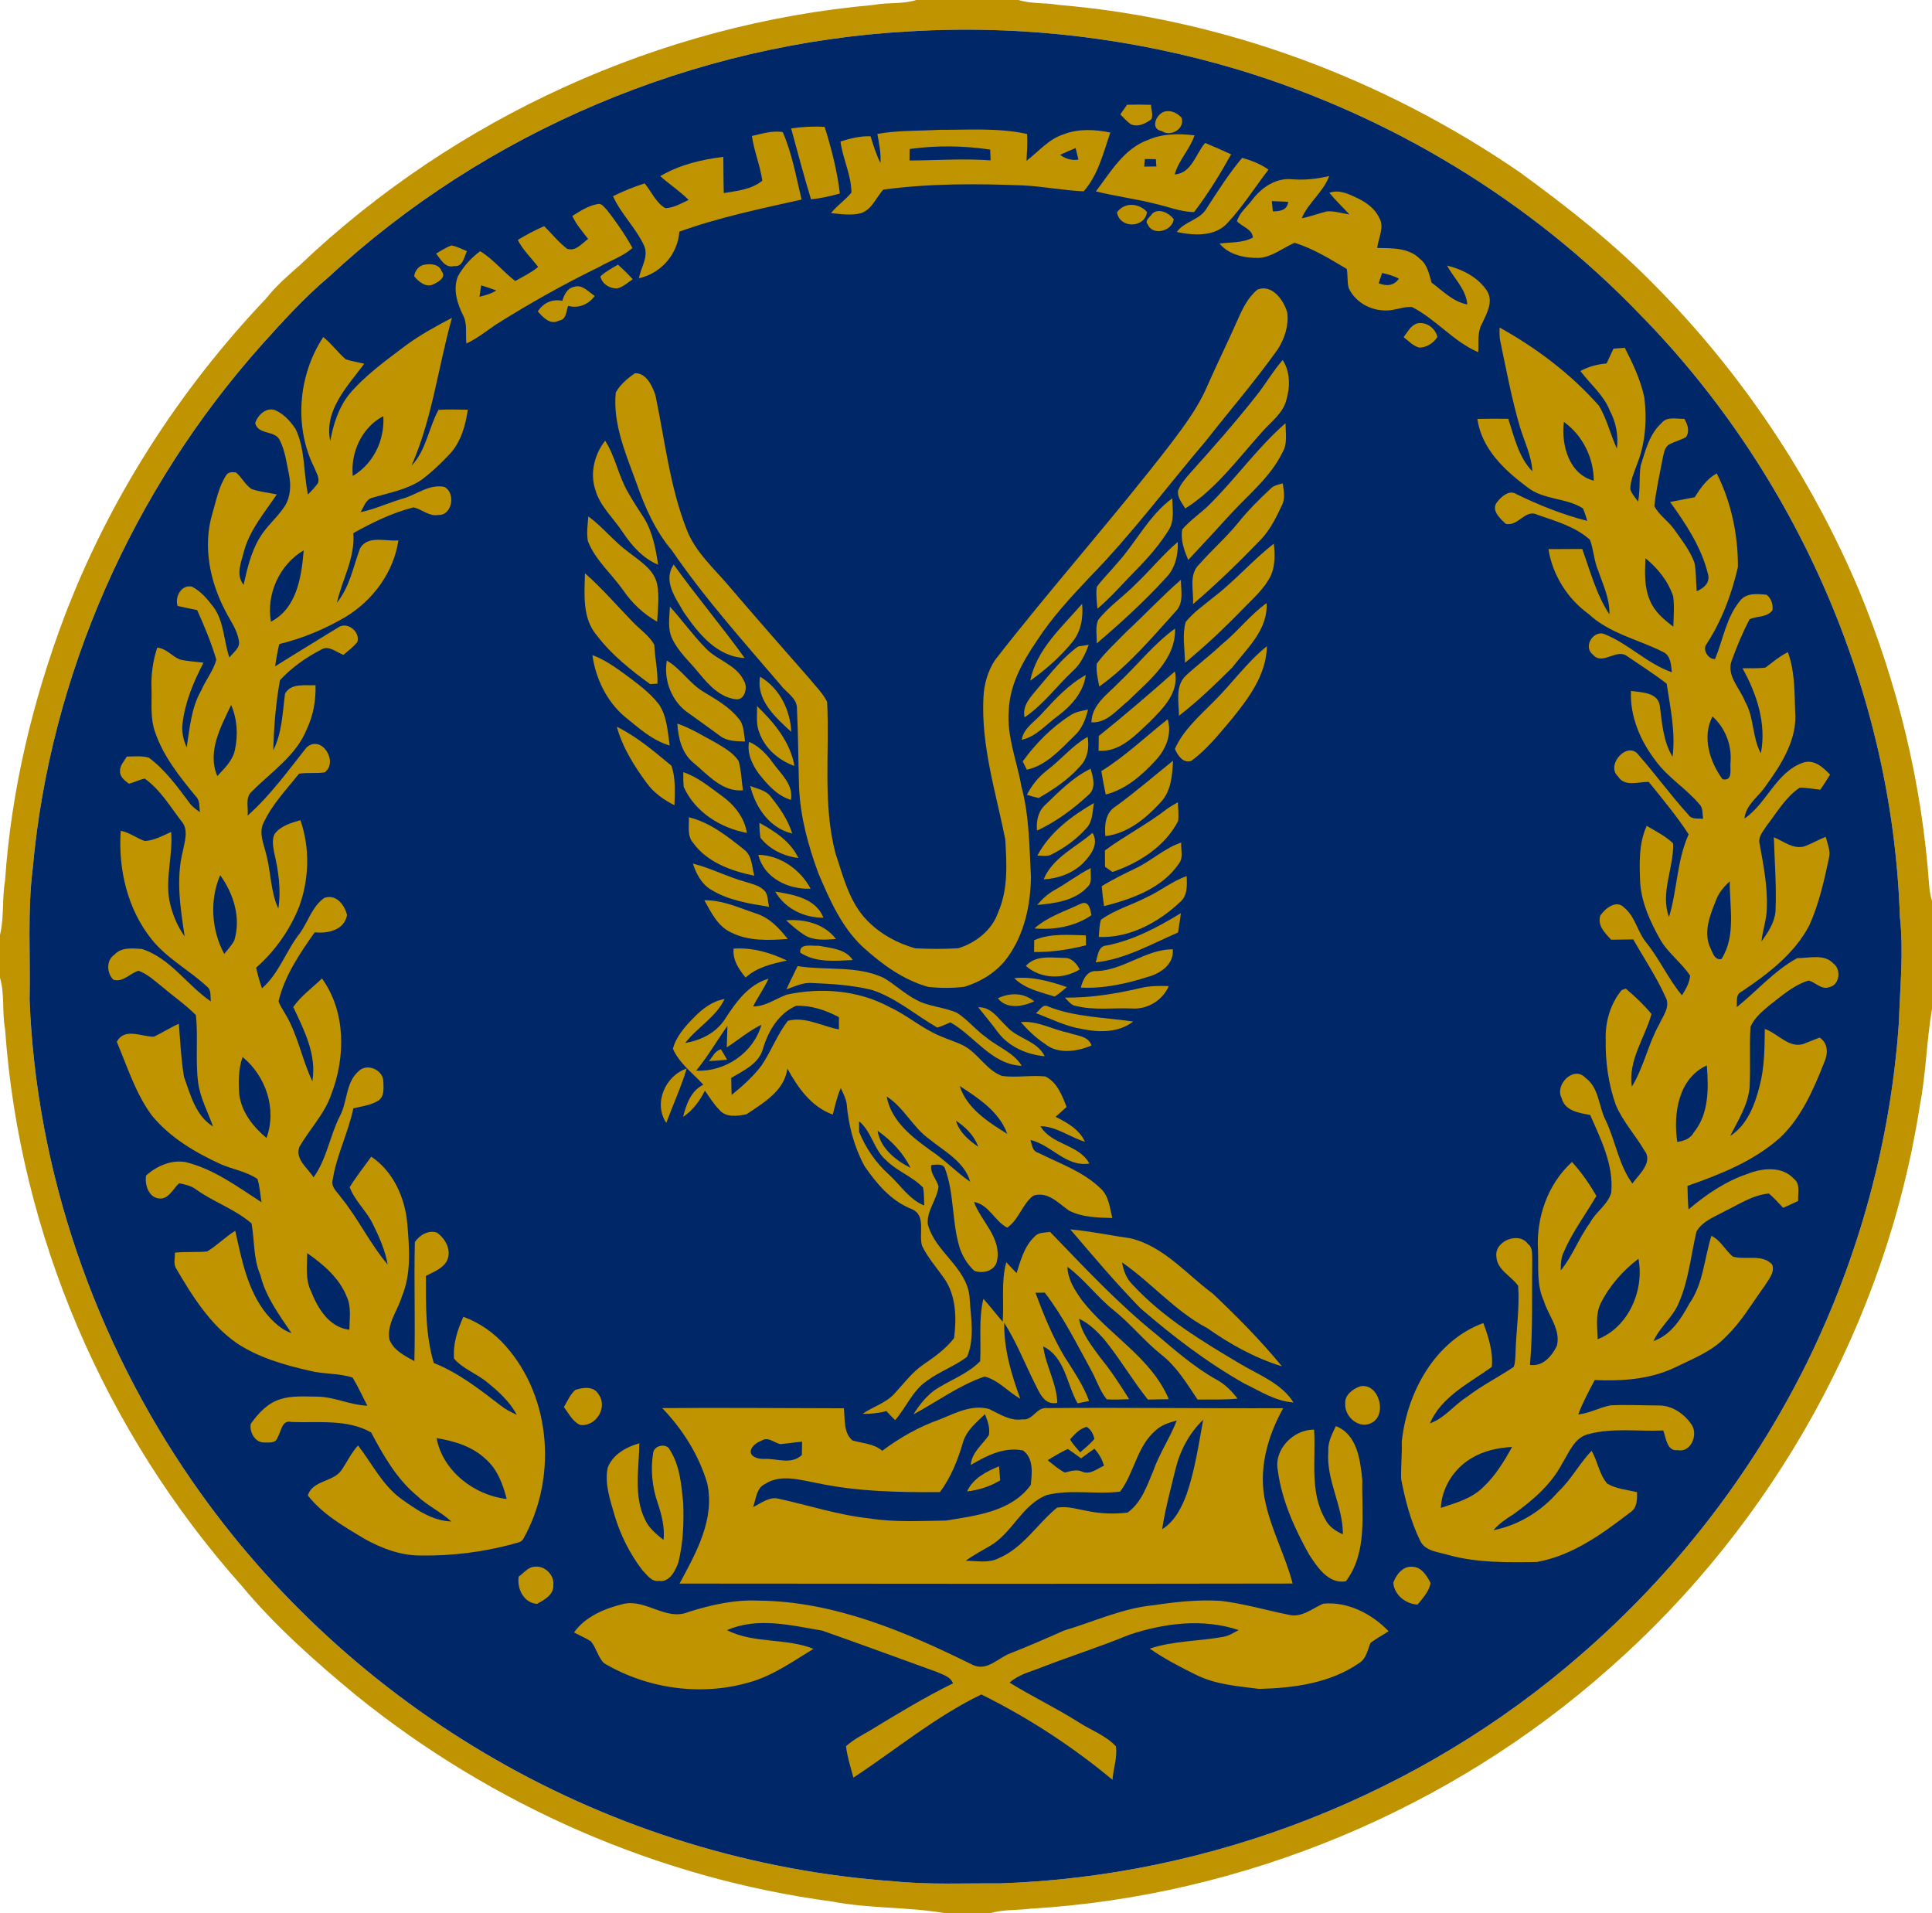
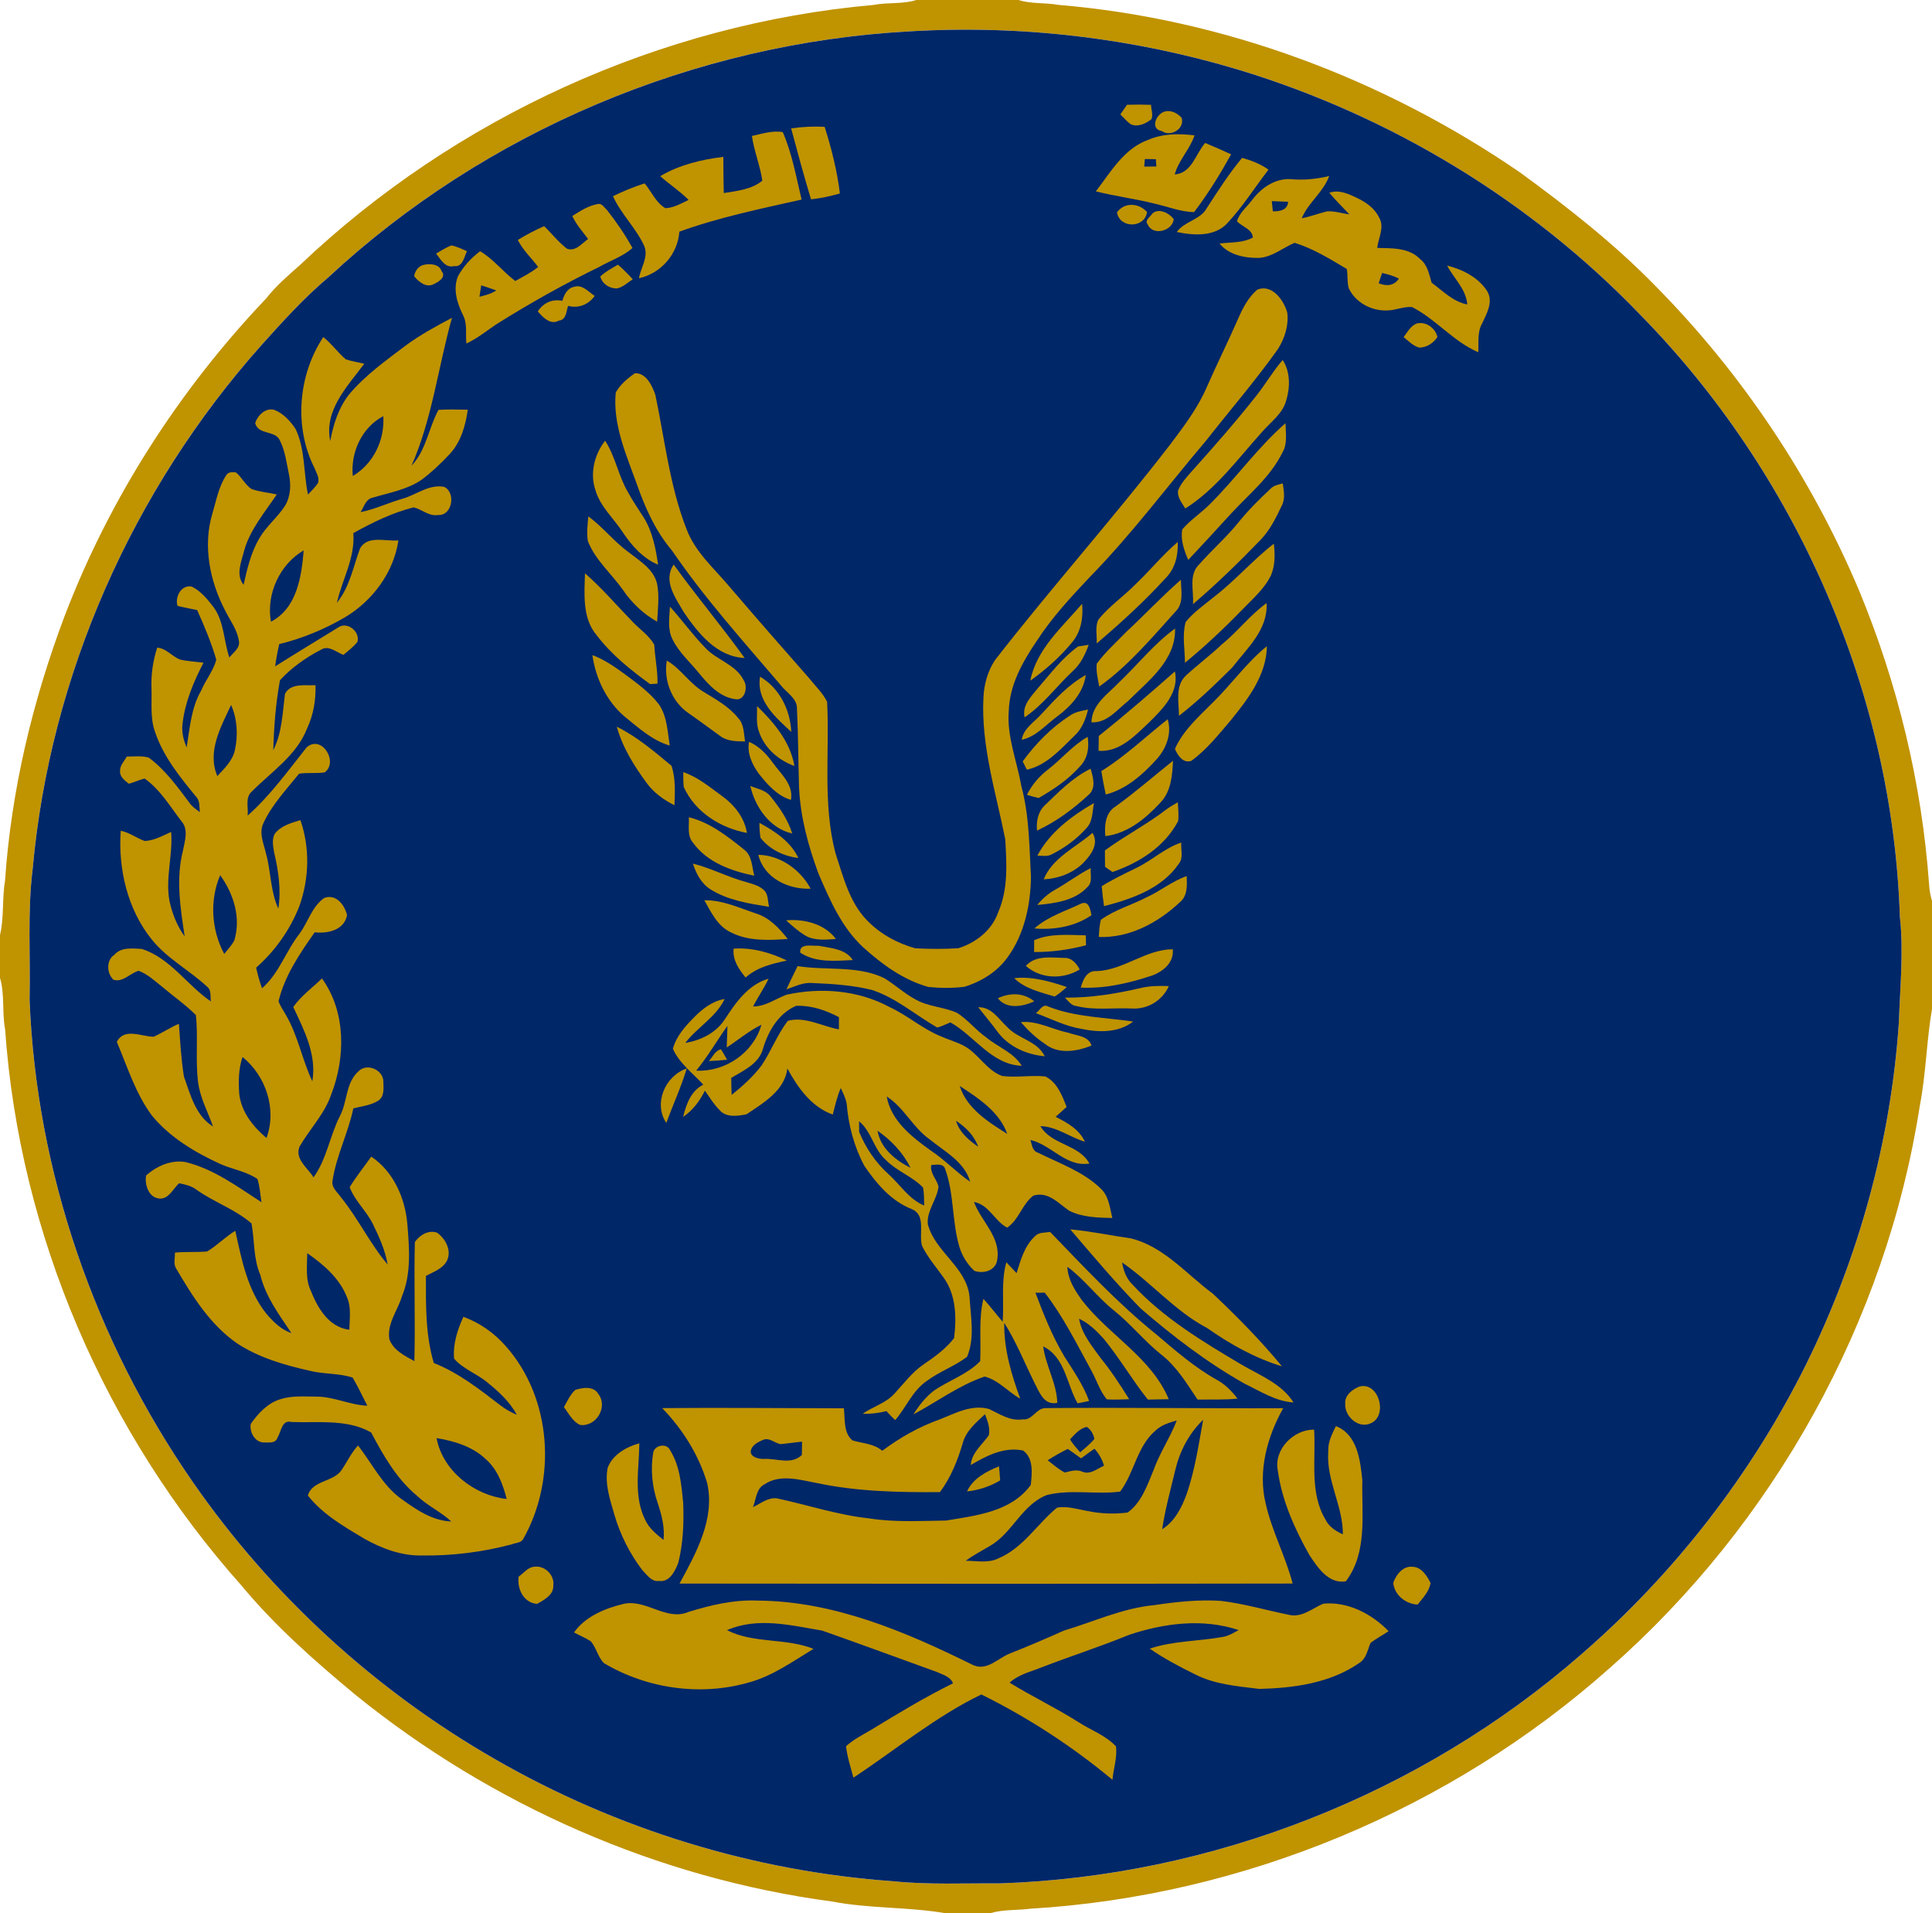
<svg xmlns="http://www.w3.org/2000/svg" xmlns:ns1="http://www.inkscape.org/namespaces/inkscape" xmlns:ns2="http://sodipodi.sourceforge.net/DTD/sodipodi-0.dtd" width="605pt" height="599pt" viewBox="0 0 605 599" version="1.1" id="svg2999" ns1:version="0.48.4 r9939" ns2:docname="1.svg">
  <defs id="defs3009" />
  <ns2:namedview pagecolor="#ffffff" bordercolor="#666666" borderopacity="1" objecttolerance="10" gridtolerance="10" guidetolerance="10" ns1:pageopacity="0" ns1:pageshadow="2" ns1:window-width="1366" ns1:window-height="706" id="namedview3007" showgrid="false" ns1:zoom="0.5" ns1:cx="378.125" ns1:cy="350.72487" ns1:window-x="-8" ns1:window-y="-8" ns1:window-maximized="1" ns1:current-layer="svg2999" />
  <g id="#c09300ff">
    <path fill="#c09300" opacity="1.00" d=" M 286.95 0.00 L 318.96 0.00 C 323.00 1.29 327.29 0.77 331.42 1.53 C 383.13 5.85 433.29 24.67 475.99 53.99 C 490.91 64.88 505.52 76.32 518.43 89.57 C 545.46 116.91 567.20 149.42 582.15 184.84 C 594.28 214.12 601.84 245.34 604.09 276.96 C 604.19 278.71 604.52 280.43 605.00 282.12 L 605.00 315.90 C 603.28 325.94 603.13 336.20 601.18 346.22 C 590.69 413.82 555.44 477.06 504.14 522.20 C 454.27 566.57 389.26 593.66 322.62 597.61 C 318.47 598.15 314.20 597.79 310.14 599.00 L 295.95 599.00 C 284.27 597.00 272.28 597.61 260.61 595.36 C 206.14 588.12 154.01 565.22 111.35 530.67 C 98.65 520.15 86.20 509.17 75.64 496.45 C 32.91 448.53 6.10 386.41 1.60 322.29 C 0.59 316.95 1.54 311.41 0.00 306.15 L 0.00 292.73 C 1.33 287.14 0.62 281.35 1.58 275.72 C 3.51 247.46 10.18 219.61 20.14 193.13 C 34.25 156.11 56.06 122.12 83.35 93.44 C 86.44 89.50 90.23 86.23 93.97 82.95 C 142.52 36.81 206.84 7.44 273.60 1.54 C 278.01 0.67 282.62 1.38 286.95 0.00 M 284.53 9.84 C 217.51 13.54 152.01 41.11 102.81 86.84 C 95.22 93.24 88.57 100.61 81.95 107.97 C 41.55 153.23 15.67 211.48 10.24 271.99 C 8.55 285.60 9.57 299.33 9.26 313.00 C 11.37 366.79 29.64 419.64 60.25 463.84 C 84.87 499.41 117.56 529.32 155.08 550.83 C 193.10 572.72 236.10 585.94 279.88 589.02 C 290.88 590.15 301.96 589.58 313.01 589.68 C 379.48 587.50 444.92 561.81 495.05 518.08 C 524.32 492.75 548.53 461.57 565.73 426.87 C 582.13 393.58 592.12 357.10 594.63 320.06 C 594.99 309.05 596.15 298.00 594.94 287.00 C 592.65 216.92 562.62 148.39 513.54 98.45 C 479.23 62.75 435.51 36.34 388.18 21.94 C 354.70 11.84 319.43 7.70 284.53 9.84 Z" id="path3002" />
  </g>
  <g id="#002768ff">
    <path fill="#002768" opacity="1.00" d=" M 284.53 9.84 C 319.43 7.70 354.70 11.84 388.18 21.94 C 435.51 36.34 479.23 62.75 513.54 98.45 C 562.62 148.39 592.65 216.92 594.94 287.00 C 596.15 298.00 594.99 309.05 594.63 320.06 C 592.12 357.10 582.13 393.58 565.73 426.87 C 548.53 461.57 524.32 492.75 495.05 518.08 C 444.92 561.81 379.48 587.50 313.01 589.68 C 301.96 589.58 290.88 590.15 279.88 589.02 C 236.10 585.94 193.10 572.72 155.08 550.83 C 117.56 529.32 84.87 499.41 60.25 463.84 C 29.64 419.64 11.37 366.79 9.26 313.00 C 9.57 299.33 8.55 285.60 10.24 271.99 C 15.67 211.48 41.55 153.23 81.95 107.97 C 88.57 100.61 95.22 93.24 102.81 86.84 C 152.01 41.11 217.51 13.54 284.53 9.84 Z" id="path3005" />
  </g>
  <g id="g3417" transform="translate(0.35,-4.52)">
    <g id="#c09300ff-1">
      <path id="path3218" d="m 352.58,37.32 c 2.5,-0.07 5,-0.07 7.51,0.02 0.04,1.49 0.72,3.06 0.13,4.5 -1.78,1.38 -4.3,2.62 -6.52,1.56 -1.19,-0.89 -2.18,-2 -3.22,-3.06 0.69,-1.01 1.39,-2.01 2.1,-3.02 z" ns1:connector-curvature="0" style="fill:#c09300" />
      <path id="path3220" d="m 247.39,44.72 c 3.48,-0.5 6.99,-0.69 10.5,-0.47 2.15,6.8 3.91,13.77 4.77,20.86 -2.97,0.82 -5.97,1.5 -9.04,1.82 -2.24,-7.35 -4.23,-14.79 -6.23,-22.21 z" ns1:connector-curvature="0" style="fill:#c09300" />
-       <path id="path3222" d="m 274.4,46.45 c 6.44,-1.16 13.02,-0.91 19.54,-1.29 9.11,0.06 18.37,-0.68 27.35,1.31 0.16,2.8 -0.04,5.61 -0.19,8.4 3.78,-2.9 6.96,-6.82 11.65,-8.31 4.66,-1.81 9.79,-1.52 14.6,-0.54 -2.19,6.31 -3.82,13.32 -8.35,18.4 -6.34,-0.26 -12.62,-1.54 -18.96,-1.85 -14.61,-0.56 -29.29,-0.65 -43.8,1.33 -2.26,2.47 -3.5,6.15 -6.91,7.35 -3.09,0.82 -6.34,0.29 -9.47,0 1.92,-2.35 4.46,-4.1 6.41,-6.42 -0.02,-5.49 -2.71,-10.58 -3.42,-16 3.05,-0.97 6.19,-1.77 9.42,-1.64 0.89,2.84 1.74,5.7 3.1,8.36 0.19,-3.07 -0.43,-6.09 -0.97,-9.1 m 10.09,4.72 c -0.01,1.2 -0.02,2.4 -0.02,3.6 8.46,-0.03 16.92,-0.67 25.38,-0.04 -0.05,-1.12 -0.09,-2.25 -0.13,-3.38 -8.32,-1.23 -16.9,-1.33 -25.23,-0.18 M 331.63,53 c 1.68,1.24 3.64,1.84 5.73,1.49 -0.22,-0.9 -0.66,-2.71 -0.88,-3.61 -1.63,0.67 -3.26,1.37 -4.85,2.12 z" ns1:connector-curvature="0" style="fill:#c09300" />
      <path id="path3224" d="m 235.11,47.09 c 3.16,-0.68 6.39,-1.78 9.66,-1.21 2.92,6.69 4.2,14.04 5.9,21.12 -12.87,2.89 -25.85,5.56 -38.28,10.05 -0.49,7.04 -5.76,13.08 -12.65,14.59 0.55,-3.34 3.07,-6.63 1.66,-10.07 -2.54,-5.64 -7.25,-9.97 -9.8,-15.62 3.21,-1.57 6.52,-2.92 9.92,-4.01 2.15,2.57 3.51,6.04 6.49,7.76 2.63,-0.1 4.95,-1.49 7.27,-2.59 -2.73,-2.75 -5.99,-4.87 -8.88,-7.43 5.99,-3.56 12.91,-5.2 19.76,-6.05 0.05,3.78 0.02,7.56 0.15,11.34 4.13,-0.68 8.74,-1.12 12.06,-3.88 -0.68,-4.76 -2.59,-9.24 -3.26,-14 z" ns1:connector-curvature="0" style="fill:#c09300" />
      <path id="path3226" d="m 359.2,48.31 c 4.57,-2 9.65,-2 14.52,-1.41 -1.48,4.4 -4.97,7.75 -6.22,12.25 5.4,-0.43 6.51,-6.42 9.54,-9.87 2.74,1.13 5.44,2.32 8.14,3.56 -3.48,6.25 -7.26,12.39 -11.6,18.08 -4.37,-0.05 -8.43,-1.8 -12.65,-2.71 -5.99,-1.48 -12.13,-2.28 -18.12,-3.77 4.65,-6.06 8.8,-13.43 16.39,-16.13 m -1.04,6 c -0.05,0.59 -0.15,1.78 -0.2,2.37 1.27,-0.01 2.54,-0.02 3.81,-0.04 -0.04,-0.57 -0.13,-1.71 -0.17,-2.28 -1.15,-0.02 -2.3,-0.04 -3.44,-0.05 z" ns1:connector-curvature="0" style="fill:#c09300" />
      <path id="path3228" d="m 388.62,53.94 c 2.91,0.82 5.77,1.93 8.26,3.69 -4.25,5.5 -7.97,11.45 -12.7,16.56 -3.97,4.55 -10.67,4.08 -16.02,2.97 2.42,-3.43 7.38,-3.74 9.42,-7.53 3.49,-5.36 6.93,-10.78 11.04,-15.69 z" ns1:connector-curvature="0" style="fill:#c09300" />
      <path id="path3230" d="m 403.96,60.62 c 4.01,0.37 8.02,-0.05 11.93,-0.99 -1.85,5.08 -6.54,8.29 -8.61,13.23 2.68,-0.5 5.22,-1.5 7.86,-2.15 2.39,-0.21 4.7,0.64 7.06,0.92 -2.09,-2.25 -4.31,-4.38 -6.27,-6.74 3.01,-1.11 6.03,0.34 8.72,1.63 2.78,1.34 5.49,3.22 6.85,6.09 1.82,3.01 -0.23,6.4 -0.58,9.54 4.61,0.1 9.92,-0.13 13.41,3.46 2.36,1.8 2.83,4.75 3.62,7.4 3.49,2.58 6.76,6.02 11.18,6.83 -0.41,-4.85 -4.18,-8.1 -6.32,-12.17 4.87,1.22 9.74,3.66 12.54,7.99 2.01,3.33 -0.13,7.03 -1.57,10.12 -1.58,2.75 -1.03,6 -1.21,9.02 -7.77,-3.3 -13.22,-10.31 -20.73,-14.14 -2.69,-0.23 -5.26,1.08 -7.95,1.06 -4.81,0.17 -9.85,-2.52 -11.88,-6.97 -0.56,-1.96 -0.25,-4.03 -0.62,-6.02 -5.22,-3.09 -10.55,-6.42 -16.35,-8.18 -3.68,1.56 -6.92,4.41 -11.05,4.72 -4.48,0.09 -9.45,-0.87 -12.45,-4.5 3.5,-0.45 7.25,-0.13 10.45,-1.88 -0.21,-2.69 -3.4,-3.34 -4.98,-5.11 0.81,-2.74 3.25,-4.59 4.9,-6.85 2.83,-3.7 7.21,-6.67 12.05,-6.31 m -6.05,6.87 c 0.1,1.07 0.21,2.14 0.33,3.2 2.26,0 4.52,-0.32 4.8,-2.99 -1.71,-0.09 -3.42,-0.16 -5.13,-0.21 m 34.54,22.5 c -0.26,0.8 -0.8,2.41 -1.07,3.21 2.38,0.99 4.77,0.86 6.32,-1.43 -1.64,-0.9 -3.44,-1.38 -5.25,-1.78 z" ns1:connector-curvature="0" style="fill:#c09300" />
      <path id="path3232" d="m 178.87,72.14 c 2.49,-1.57 5.09,-3.26 8.04,-3.75 1.26,-0.26 1.99,1.15 2.8,1.86 2.95,3.76 5.7,7.73 8,11.93 -3.04,2.66 -7,3.96 -10.48,5.94 -11.05,5.39 -21.77,11.41 -32.17,17.94 -3.08,2.07 -5.97,4.45 -9.36,6 -0.32,-2.94 0.38,-6.13 -1.05,-8.86 -1.85,-3.69 -3.23,-8.15 -1.6,-12.16 1.67,-3.1 4.14,-5.76 6.94,-7.87 4.16,2.47 7.17,6.42 11.01,9.33 2.45,-1.36 4.98,-2.62 7.17,-4.4 -2.12,-2.83 -4.78,-5.25 -6.37,-8.45 2.64,-1.64 5.41,-3.06 8.25,-4.32 2.41,2.32 4.48,5.03 7.16,7.06 2.69,0.98 4.66,-1.67 6.61,-3.05 -1.75,-2.32 -3.74,-4.52 -4.95,-7.2 m -28.53,21.72 c -0.13,0.89 -0.41,2.69 -0.55,3.58 1.81,-0.48 3.68,-0.91 5.26,-1.98 -1.56,-0.59 -3.13,-1.11 -4.71,-1.6 z" ns1:connector-curvature="0" style="fill:#c09300" />
      <path id="path3234" d="m 132.48,87.41 c 1.91,-0.38 4.69,-0.24 5.42,1.96 1.65,1.94 -0.96,3.45 -2.53,4.16 -2.23,1.17 -4.7,-0.82 -6.02,-2.52 0.2,-1.68 1.41,-3.28 3.13,-3.6 z" ns1:connector-curvature="0" style="fill:#c09300" />
      <path id="path3236" d="m 179.43,94.33 c 2.58,-0.88 4.52,1.61 6.46,2.85 -1.98,2.72 -5.07,3.97 -8.35,3.11 -0.59,1.71 -0.52,4.34 -2.84,4.6 -2.71,1.51 -5.01,-1 -6.64,-2.87 1.7,-2.67 4.55,-3.98 7.68,-3.31 0.57,-1.9 1.52,-3.97 3.69,-4.38 z" ns1:connector-curvature="0" style="fill:#c09300" />
      <path id="path3238" d="m 393.39,95.19 c 4.55,-1.8 8.22,3.19 9.36,7.18 0.52,3.99 -0.79,8.06 -2.91,11.43 -7.02,9.89 -14.97,19.07 -22.45,28.61 -12.09,14.23 -23.26,29.27 -36.34,42.64 -6.01,6.36 -12.01,12.81 -16.77,20.19 -4.42,6.48 -8.44,13.68 -8.73,21.71 -0.69,8.11 2.54,15.75 3.91,23.61 2.51,9.27 2.51,18.93 3.03,28.45 -0.1,8.79 -2.04,17.96 -7.28,25.19 -3.27,4.58 -8.29,7.68 -13.61,9.29 -3.71,0.45 -7.49,0.42 -11.2,0.05 -7.82,-2.16 -14.55,-7.08 -20.49,-12.46 -6.71,-6.22 -10.42,-14.8 -13.96,-23.05 -3.21,-8.67 -5.67,-17.71 -6.08,-26.98 -0.25,-8.16 -0.25,-16.32 -0.65,-24.47 0.17,-3.45 -3.34,-5.18 -5.16,-7.63 -11.7,-13.71 -23.79,-27.15 -33.98,-42.06 -5.16,-6.08 -8.43,-13.41 -11.04,-20.88 -3.3,-9.17 -7.54,-18.63 -6.57,-28.59 1.38,-2.5 3.68,-4.42 6,-6.03 3.48,-0.23 5.45,3.95 6.41,6.79 2.97,14.1 4.5,28.64 9.81,42.14 2.69,7.06 8.51,12.09 13.26,17.73 8.3,9.69 16.69,19.3 25.13,28.87 1.9,2.4 4.21,4.56 5.58,7.33 0.82,15.78 -1.43,31.9 2.61,47.38 2.45,7.36 4.34,15.42 9.97,21.13 4.07,4.19 9.42,7.11 15.02,8.67 4.48,0.23 9,0.26 13.48,-0.02 5.5,-1.7 10.57,-5.67 12.48,-11.25 3.17,-7.2 2.68,-15.24 2.22,-22.9 -2.93,-14.63 -7.59,-29.22 -6.83,-44.31 0.17,-4.11 1.33,-8.27 3.59,-11.72 17.89,-23.03 37.38,-44.77 55.16,-67.89 4.23,-5.61 8.51,-11.32 11.28,-17.82 3.12,-7.08 6.56,-14.01 9.67,-21.08 1.48,-3.4 3.2,-6.82 6.08,-9.25 z" ns1:connector-curvature="0" style="fill:#c09300" />
      <path id="path3240" d="m 126.7,112.7 c 4.53,-3.36 9.52,-6.04 14.49,-8.68 -4.34,15.41 -6.16,31.55 -12.68,46.31 4.63,-4.84 5.34,-11.79 8.45,-17.48 3.06,-0.22 6.12,-0.07 9.18,-0.05 -0.7,4.93 -2.13,10.01 -5.56,13.77 -2.74,2.93 -5.66,5.72 -8.87,8.14 -4.58,3.14 -10.18,4.07 -15.4,5.64 -2.15,0.44 -2.67,2.92 -3.76,4.51 4.47,-0.88 8.6,-2.87 12.95,-4.14 4.45,-1.17 8.4,-4.7 13.25,-3.77 3.75,1.81 2.51,9.09 -1.87,8.81 -2.91,0.52 -5.09,-1.81 -7.75,-2.38 -6.65,1.69 -12.88,4.73 -18.84,8.06 0.63,7.72 -3.49,14.5 -5.14,21.79 3.96,-4.85 5.09,-11.11 7.17,-16.83 2.26,-4.47 8.14,-2.27 12.09,-2.69 -1.48,10.03 -8.03,18.85 -16.63,24.02 -6.44,3.79 -13.42,6.68 -20.69,8.45 -0.52,2.3 -0.97,4.62 -1.27,6.96 6.64,-4.17 13.35,-8.23 20.02,-12.34 2.84,-1.62 6.63,1.65 5.74,4.69 -1.24,1.57 -2.85,2.77 -4.37,4.06 -2.21,-0.76 -4.56,-3.11 -6.96,-1.65 -4.78,2.46 -9.27,5.63 -12.93,9.59 -1.31,7.2 -1.9,14.59 -2.09,21.92 2.76,-5.5 2.89,-11.71 3.67,-17.67 1.83,-3.47 6.34,-2.5 9.55,-2.69 0.15,4.66 -0.66,9.36 -2.66,13.6 -3.3,8.44 -11.21,13.54 -17.34,19.75 -2.1,1.88 -0.96,5.02 -1.25,7.48 7.07,-6.28 12.63,-14 18.46,-21.36 4.71,-4.13 10.09,4.57 5.67,7.82 -2.65,0.41 -5.36,0.02 -8.02,0.41 -3.99,5 -8.55,9.73 -11.23,15.62 -1.39,3.07 0.17,6.33 0.87,9.37 1.58,5.68 1.35,11.83 3.86,17.25 0.92,-5.87 0.03,-11.83 -1.31,-17.56 -0.33,-1.88 -0.74,-3.97 0.12,-5.76 1.89,-2.59 5.18,-3.48 8.1,-4.37 3.03,8.64 2.75,18.32 -0.32,26.91 -2.88,7.37 -7.59,14.05 -13.54,19.28 0.5,2.18 1.07,4.35 1.85,6.45 5.39,-4.69 7.53,-11.83 11.92,-17.33 2.56,-3.64 3.78,-8.31 7.59,-10.97 3.71,-1.28 6.31,2.16 7.11,5.37 -0.85,4.75 -6.04,5.86 -10.13,5.41 -4.67,6.64 -9.4,13.58 -11.32,21.58 0.48,1.43 1.38,2.66 2.11,3.97 3.94,6.55 5.22,14.24 8.47,21.1 1.42,-8.29 -2.56,-16.01 -5.98,-23.26 2.44,-3.47 5.96,-6.01 9,-8.94 7.54,10.47 7.4,24.73 2.87,36.39 -2.1,6.1 -6.73,10.78 -9.91,16.27 -1.55,3.93 2.59,6.64 4.4,9.61 4.11,-5.7 5.07,-12.85 8.18,-19.05 2.49,-4.53 1.79,-10.58 5.92,-14.18 2.67,-2.7 7.78,-0.37 7.76,3.26 0.04,2.07 0.4,4.68 -1.63,5.98 -2.33,1.46 -5.16,1.73 -7.77,2.39 -1.59,7.65 -5.29,14.72 -6.49,22.47 -0.54,2.29 1.57,3.81 2.71,5.51 5.35,6.6 9.01,14.43 14.52,20.9 -0.77,-4.48 -2.67,-8.68 -4.66,-12.74 -2.01,-4.07 -5.62,-7.18 -7.23,-11.46 2.04,-3.34 4.51,-6.39 6.76,-9.57 6.95,4.66 10.61,12.96 11.3,21.1 0.62,7.55 1.28,15.45 -1.68,22.63 -1.34,4.47 -4.8,8.61 -3.94,13.5 1.33,3.47 4.79,5.12 7.82,6.79 0.32,-12.42 -0.16,-24.86 0.15,-37.27 1.48,-2.17 4.22,-3.85 6.91,-2.96 2.75,1.9 4.76,5.75 3.06,8.97 -1.36,2.4 -4.19,3.34 -6.5,4.59 -0.03,9.09 -0.16,18.5 2.47,27.27 7.76,3.05 14.36,8.28 20.92,13.3 1.54,1.2 3.26,2.13 5.06,2.91 -2.25,-4.2 -5.87,-7.45 -9.54,-10.39 -3.22,-2.6 -7.39,-4.02 -10.1,-7.2 -0.38,-4.55 1.05,-9 2.92,-13.09 5.15,1.88 9.65,5.07 13.27,9.18 14.46,16.31 16.05,41.82 5.38,60.54 -0.78,1.11 -2.35,1.05 -3.51,1.52 -9.1,2.43 -18.54,3.61 -27.96,3.5 -6.48,0.16 -12.67,-2.15 -18.25,-5.28 -6.33,-3.79 -13,-7.62 -17.63,-13.5 1.36,-4.82 8.06,-4.16 10.6,-8.04 1.71,-2.54 3.01,-5.36 5.11,-7.63 4.39,5.62 7.58,12.37 13.47,16.67 4.67,3.35 9.77,6.93 15.73,7.12 -3.31,-3.06 -7.52,-4.94 -10.78,-8.08 -6.36,-5.31 -10.5,-12.57 -14.31,-19.78 -7.5,-4.3 -16.69,-2.94 -24.99,-3.29 -3.02,-0.76 -3.15,3.04 -4.34,4.88 -0.56,1.96 -2.9,1.5 -4.45,1.53 -2.72,-0.15 -4.37,-3.33 -3.93,-5.81 2.32,-3.3 5.29,-6.52 9.27,-7.73 3.75,-1.2 7.74,-0.8 11.62,-0.81 5.35,0.1 10.29,2.64 15.63,2.85 -1.54,-2.93 -2.9,-5.96 -4.61,-8.8 -4.36,-1.46 -9.1,-1.01 -13.55,-2.17 -7.87,-1.78 -15.86,-4.08 -22.67,-8.57 -8.5,-5.91 -14.04,-14.87 -19.18,-23.64 -0.74,-1.47 -0.18,-3.19 -0.26,-4.75 3.35,-0.34 6.73,-0.06 10.08,-0.36 3.15,-1.86 5.69,-4.58 8.83,-6.47 2,9.03 3.82,18.62 9.78,26.01 2.15,2.52 4.61,4.93 7.82,6.03 -3.83,-5.73 -8.1,-11.37 -9.75,-18.22 -2.23,-5.12 -1.79,-10.8 -2.76,-16.13 -5.17,-4.48 -11.83,-6.67 -17.35,-10.63 -1.55,-1.16 -3.46,-1.57 -5.31,-1.96 -1.97,1.75 -3.39,5.33 -6.54,4.74 -3.1,-0.46 -4.3,-4.44 -3.82,-7.15 3.29,-2.96 7.78,-4.96 12.28,-4.23 8.88,2.14 16.31,7.72 23.85,12.58 -0.38,-2.42 -0.52,-4.91 -1.25,-7.25 -3.44,-2.38 -7.69,-3 -11.47,-4.64 -8.05,-3.68 -15.91,-8.33 -21.6,-15.25 -5.11,-6.92 -7.67,-15.24 -10.98,-23.08 2.41,-4.53 7.66,-1.6 11.55,-1.59 2.69,-1.22 5.16,-2.88 7.89,-4.05 0.42,5.52 0.69,11.09 1.59,16.56 2.03,5.65 3.64,12.21 9.1,15.6 -1.6,-4.58 -4.02,-8.9 -4.66,-13.77 -0.9,-7 0.05,-14.12 -0.71,-21.12 -3.23,-3.25 -7.03,-5.86 -10.51,-8.82 -2.34,-1.86 -4.58,-3.99 -7.42,-5.05 -2.69,0.75 -4.9,3.73 -7.88,2.81 -2.13,-1.97 -2.31,-6.13 0.27,-7.81 2.16,-2.47 5.67,-2 8.6,-1.84 9.01,2.89 14.11,11.33 21.64,16.43 -0.24,-1.56 0.24,-3.5 -1.19,-4.61 -5.53,-5.15 -12.45,-8.75 -17.26,-14.69 -7.66,-9.46 -10.62,-22.15 -9.78,-34.13 2.73,0.54 4.95,2.3 7.52,3.21 2.98,-0.14 5.61,-1.66 8.27,-2.84 0.59,7.22 -1.86,14.39 -0.53,21.58 0.85,3.97 2.37,7.83 4.77,11.14 -1.34,-8.85 -2.81,-18 -0.55,-26.83 0.58,-3.04 1.85,-6.71 -0.52,-9.31 -3.55,-4.63 -6.63,-9.86 -11.46,-13.29 -1.7,0.38 -3.26,1.19 -4.95,1.62 -1.25,-0.98 -2.85,-2.12 -2.76,-3.89 -0.11,-1.8 1.3,-3.15 2.11,-4.62 2.29,0.01 4.66,-0.32 6.9,0.34 5.14,3.83 8.95,9.09 12.75,14.18 0.83,1.2 2.06,2.01 3.22,2.88 -0.2,-1.68 0.09,-3.6 -1.22,-4.89 -5.07,-6.17 -10.25,-12.57 -12.81,-20.24 -1.58,-4.41 -0.94,-9.14 -1.11,-13.71 -0.16,-4.29 0.47,-8.59 1.79,-12.66 2.81,0.2 4.58,2.68 7.06,3.7 2.43,0.59 4.96,0.67 7.44,1.02 -3.08,5.95 -5.77,12.26 -6.55,18.98 -0.37,2.59 0.25,5.16 1.28,7.53 0.97,-6.05 1.42,-12.41 4.56,-17.83 1.39,-3.29 3.81,-6.19 4.72,-9.62 -1.57,-5.34 -3.72,-10.49 -6,-15.55 -2.05,-0.4 -4.09,-0.81 -6.13,-1.29 -0.91,-2.83 1.15,-6.7 4.44,-6.06 2.82,1.39 4.9,3.92 6.79,6.38 3.4,4.62 3.19,10.6 5,15.83 1.22,-1.62 3.52,-3.02 2.95,-5.34 -0.55,-3.4 -2.69,-6.22 -4.21,-9.23 -4.85,-9.21 -7.11,-20.27 -4.09,-30.43 1.21,-4.03 1.95,-8.37 4.28,-11.94 0.62,-1.24 1.98,-1.13 3.14,-1 1.83,1.52 2.85,3.84 4.84,5.17 2.55,0.94 5.29,1.13 7.93,1.71 -3.76,5.63 -8.33,10.91 -10.21,17.56 -0.84,3.5 -2.77,7.53 -0.18,10.74 1.12,-5.04 2.31,-10.19 4.99,-14.67 2.18,-3.71 5.61,-6.44 7.94,-10.02 1.83,-2.96 1.95,-6.64 1.26,-9.97 -0.76,-3.51 -1.16,-7.18 -2.78,-10.43 -1.38,-3.43 -6.78,-1.68 -7.79,-5.52 0.75,-2.5 3.45,-5.09 6.21,-4.08 2.74,1.14 4.81,3.46 6.44,5.88 3.07,6.41 2.45,13.73 3.89,20.54 1.09,-1.15 2.24,-2.27 3.13,-3.59 0.57,-1.7 -0.57,-3.28 -1.14,-4.8 -6.43,-12.81 -5.07,-29.02 2.8,-40.91 2.62,2.05 4.52,4.84 7.05,6.97 1.88,0.65 3.87,0.91 5.79,1.38 -5.24,7.06 -12.67,14.55 -10.66,24.2 0.96,-5.2 2.59,-10.39 5.91,-14.6 5.05,-6.01 11.5,-10.59 17.72,-15.3 m -16.57,40.85 c 6.52,-3.87 10.01,-11.24 9.56,-18.73 -6.71,3.48 -10.3,11.37 -9.56,18.73 M 84.5,199.16 c 8.14,-4.2 9.57,-14.1 10.25,-22.31 -7.52,4.34 -11.82,13.76 -10.25,22.31 m -16.8,48.35 c 2.23,-2.41 4.8,-4.82 5.51,-8.17 1.02,-4.68 0.75,-9.68 -1.19,-14.09 -3.2,6.85 -7.58,14.58 -4.32,22.26 m 2.17,55.68 c 1.09,-1.37 2.33,-2.66 3.15,-4.22 2.15,-7.09 -0.2,-14.59 -4.42,-20.43 -3.37,7.82 -2.75,17.19 1.27,24.65 m 5.74,32.28 c -1.31,3.73 -1.3,7.73 -1.04,11.62 0.68,5.6 4.33,10.21 8.53,13.72 3.31,-9 -0.19,-19.42 -7.49,-25.34 m 20.25,61.41 c -0.01,4 -0.66,8.22 1.2,11.94 2.11,5.36 5.68,11.31 11.99,12.03 0.04,-3.4 0.68,-6.97 -0.75,-10.18 -2.32,-5.94 -7.33,-10.24 -12.44,-13.79 m 40.5,57.9 c 1.93,10.3 11.8,17.93 21.95,19.06 -1.15,-4.6 -2.93,-9.35 -6.61,-12.53 -4.16,-3.93 -9.83,-5.62 -15.34,-6.53 z" ns1:connector-curvature="0" style="fill:#c09300" />
      <path id="path3242" d="m 439.19,110.07 c 1.18,-1.54 2.14,-3.47 4.04,-4.24 2.89,-0.79 5.91,1.36 6.54,4.21 -1.23,1.89 -3.36,3.29 -5.65,3.32 -1.96,-0.51 -3.39,-2.08 -4.93,-3.29 z" ns1:connector-curvature="0" style="fill:#c09300" />
-       <path id="path3244" d="m 469.48,111.43 c -0.34,-1.43 -0.27,-2.91 -0.23,-4.37 11.57,6.45 22.35,14.55 31.13,24.52 2.5,4.18 3.58,9 5.59,13.41 0.52,-4.1 -0.25,-8.21 -2.19,-11.85 -1.93,-4.94 -6.13,-8.34 -9.25,-12.46 2.54,-1.38 5.34,-2.12 8.21,-2.36 0.74,-1.54 1.44,-3.09 2.16,-4.63 0.89,-0.07 2.67,-0.21 3.55,-0.28 2.55,4.96 4.96,10.09 6.13,15.57 0.84,7.1 0.33,14.5 -2.4,21.17 -0.89,2.44 -1.99,4.91 -2,7.55 0.45,1.48 1.56,2.61 2.43,3.87 0.72,-3.71 0.26,-7.51 0.8,-11.23 1.52,-4.74 2.74,-9.94 6.6,-13.42 1.68,-2.11 4.73,-1.16 7.08,-1.27 1.04,1.68 1.78,3.94 0.53,5.73 -1.79,1.03 -3.88,1.43 -5.64,2.53 -1.15,1.07 -1.34,2.7 -1.67,4.14 -0.92,4.97 -2.1,9.9 -2.6,14.93 1.45,2.82 4.29,4.6 6.12,7.16 2.37,3.35 4.98,6.64 6.43,10.53 0.6,2.94 0.43,5.98 0.7,8.96 2.37,-0.97 4.37,-2.81 3.48,-5.61 -2.06,-8.26 -6.89,-15.5 -11.8,-22.33 2.57,-0.49 5.14,-1.01 7.72,-1.49 1.8,-2.9 3.8,-5.78 6.89,-7.46 4.53,9.01 6.67,19.22 6.63,29.27 -1.95,8.56 -5.1,16.97 -9.94,24.33 -1.19,1.7 0.76,4.77 2.79,4.5 2.5,-6.1 3.5,-13.02 7.82,-18.24 2,-2.53 5.45,-2.15 8.31,-1.86 1.47,1.14 2.05,2.99 1.85,4.81 -1.64,2.33 -4.79,1.81 -7.15,2.82 -2.19,4.1 -3.95,8.44 -5.57,12.8 -1.88,4.79 2.45,8.73 4.08,12.89 2.94,5.04 2.19,11.24 4.99,16.33 1.79,-9.28 -1.27,-18.59 -5.75,-26.63 2.39,-0.07 4.82,0.12 7.21,-0.23 2.27,-1.7 4.44,-3.57 7.01,-4.82 2.13,5.87 2.06,12.15 2.26,18.3 0.84,8.8 -4.24,16.75 -9.2,23.58 -2.25,3.4 -6.25,5.85 -6.66,10.22 7.03,-4.8 9.91,-14.57 18.37,-17.52 3.55,-1.1 6.15,1.45 8.44,3.75 -0.99,1.6 -2,3.18 -3.05,4.73 -2.16,-0.19 -4.3,-0.67 -6.47,-0.62 -4.4,2.94 -7.08,7.68 -10.26,11.79 -1.12,1.76 -2.91,3.63 -2.27,5.9 1.22,6.64 2.5,13.36 2.24,20.15 -0.06,3.5 -1.35,6.82 -1.68,10.3 2.01,-2.79 4.07,-5.85 4.39,-9.36 0.36,-7.76 -0.28,-15.52 -0.52,-23.27 3.05,1.24 5.97,3.79 9.49,2.88 2.32,-0.83 4.45,-2.12 6.76,-3.01 0.54,2.12 1.54,4.28 1.04,6.52 -1.51,7.18 -3.14,14.38 -6.14,21.12 -4.69,9.04 -13.02,15.27 -21.28,20.85 -1.95,0.89 -1.28,3.15 -1.49,4.85 6.32,-5.08 11.73,-11.42 18.93,-15.36 3.75,0.02 8.47,-1.45 11.36,1.7 2.5,1.8 1.94,6.73 -1.27,7.37 -2.45,0.96 -4.31,-1.48 -6.51,-2.06 -4.83,1.48 -8.6,4.96 -12.53,7.96 -2.17,1.9 -4.57,3.84 -5.67,6.58 -0.38,6.26 0.05,12.56 -0.27,18.83 -0.51,5.62 -3.6,10.39 -6.09,15.29 5.38,-3.43 7.73,-9.76 9.22,-15.66 1.54,-5.82 1.55,-11.87 1.62,-17.85 4.22,1.44 7.92,6.63 12.74,4.45 1.48,-0.55 2.94,-1.17 4.42,-1.74 2.66,1.72 2.69,4.94 1.52,7.6 -3.41,8.59 -7.18,17.49 -14.08,23.91 -8.23,7.25 -18.59,11.35 -28.81,14.93 0.04,2.46 0.11,4.91 0.32,7.37 5.54,-4.69 11.65,-8.85 18.58,-11.17 4.57,-1.82 10.77,-2.44 14.4,1.56 2.19,1.64 1.19,4.63 1.36,6.95 -1.56,0.75 -3.13,1.47 -4.71,2.16 -1.46,-1.51 -2.83,-3.12 -4.44,-4.47 -5.06,0.42 -9.41,3.4 -13.87,5.55 -3.14,1.75 -6.97,3.08 -8.83,6.36 -1.76,7.47 -2.44,15.26 -5.55,22.36 -1.83,4.47 -5.93,7.48 -7.88,11.89 5.46,-1.88 8.59,-6.91 11.2,-11.71 4.4,-6.26 4.67,-14.15 6.91,-21.23 2.92,1.42 4.3,4.49 6.7,6.5 4.02,1.23 9.17,-0.98 12.36,2.53 0.85,2.57 -1.22,4.7 -2.44,6.73 -3.92,5.38 -7.26,11.25 -12.12,15.88 -4.4,4.66 -10.53,6.94 -16.16,9.71 -7.77,3.64 -16.44,4.18 -24.88,3.82 -1.86,3.52 -3.77,7.03 -5.16,10.77 3.52,-0.36 6.65,-2.17 10.08,-2.85 5.04,-0.25 10.09,0.03 15.14,0.04 4.21,-0.05 8.06,2.67 10.33,6.08 2.03,3.07 -0.26,8.77 -4.4,7.91 -3.41,0.42 -3.65,-3.85 -4.53,-6.17 -7.73,0.38 -15.64,-0.89 -23.21,1.1 -4.58,0.94 -6.26,5.8 -8.48,9.32 -3.46,6.58 -9.23,11.48 -15.15,15.77 -2.29,1.44 -4.56,2.94 -6.31,5.03 7.88,-1.54 15.03,-5.99 20.26,-12.03 4.08,-3.79 6.61,-8.84 10.46,-12.82 1.9,3.3 2.37,7.37 4.9,10.29 2.83,1.66 6.21,1.89 9.34,2.68 0.02,2.35 0.05,4.99 -2.23,6.37 -8.72,6.71 -18.12,13.52 -29.18,15.48 -9.23,0.14 -18.6,0.29 -27.59,-2.17 -3.17,-0.99 -7.44,-1.14 -8.99,-4.6 -2.9,-6.02 -4.61,-12.55 -5.88,-19.08 -0.16,-3.93 0.31,-7.86 0.17,-11.79 1.61,-15.41 10.36,-31.59 25.55,-37.18 1.62,4.36 3.11,9.04 2.65,13.74 -7.02,5.07 -15.81,9.3 -19.38,17.68 4.58,-1.62 7.52,-5.71 11.52,-8.24 4.63,-3.57 9.87,-6.2 14.71,-9.44 0.57,-1.41 0.47,-2.97 0.58,-4.45 0.18,-6.99 1.33,-13.96 0.82,-20.96 -2.18,-3.1 -6.64,-4.94 -6.82,-9.18 -0.62,-4.84 7.03,-7.89 9.88,-3.94 1.59,1.16 1.26,3.23 1.35,4.95 -0.14,10.98 0.24,21.99 -0.7,32.94 4.01,0.63 6.89,-2.77 8.44,-6.02 1.21,-5.15 -2.7,-9.4 -4.12,-14.05 -2.3,-4.96 -1.61,-10.5 -1.81,-15.79 -0.63,-10.15 3.02,-20.75 10.64,-27.67 2.96,3.23 5.47,6.84 7.64,10.64 -3.38,5.8 -7.47,11.22 -10.15,17.41 -0.94,1.82 -1,3.89 -1.01,5.91 3.71,-4.52 5.66,-10.15 9.12,-14.85 1.78,-3.47 5.58,-5.65 6.68,-9.47 0.84,-8.65 -3.21,-16.67 -6.59,-24.35 -3.43,-0.65 -7.96,-1.25 -8.93,-5.31 -2.26,-4.09 3.74,-10.24 7.38,-6.39 4.4,3.13 4.16,9.07 6.48,13.5 3.03,6.43 4.03,13.83 8.29,19.65 2.08,-2.87 6.65,-6.73 3.72,-10.4 -2.85,-4.83 -6.73,-9.04 -8.93,-14.24 -2.3,-6.54 -3.28,-13.52 -3.14,-20.44 -0.19,-5.52 1.47,-11.22 5.01,-15.49 0.33,-0.11 0.97,-0.33 1.29,-0.44 2.87,2.43 5.65,5.05 8.05,7.95 -2.12,7.54 -7.4,14.54 -6.17,22.75 3.75,-6.09 5.06,-13.28 8.56,-19.5 1.18,-2.66 3.61,-5.51 2.01,-8.52 -2.83,-6.31 -6.71,-12.08 -10.12,-18.09 -2.32,0.03 -4.63,0.07 -6.93,0.09 -1.93,-2.12 -4.36,-4.39 -3.4,-7.56 1.54,-2.23 4.98,-5.07 7.46,-2.51 3.53,2.83 4.18,7.68 7.02,11.07 4.15,5.17 6.83,11.32 11.1,16.41 1.16,-1.9 2.37,-3.88 2.55,-6.15 -2.74,-4.15 -7,-7.1 -9.45,-11.47 -3.03,-5.4 -5.69,-11.21 -6.18,-17.46 -0.24,-6.04 -0.54,-12.34 2.04,-17.98 2.84,1.68 5.87,3.19 8.28,5.49 0.24,7.69 -4.12,15.48 -1.3,23.08 2.59,-8.51 2.44,-17.69 6.15,-25.91 -3.74,-5.79 -8.2,-11.06 -12.5,-16.42 -3.23,-0.06 -7.53,1.67 -9.63,-1.72 -3.97,-3.63 3.14,-11.46 6.57,-6.57 5.31,6.06 10.06,12.62 15.49,18.58 1,1.58 3,1.05 4.58,1.28 -0.22,-1.58 0.07,-3.45 -1.21,-4.65 -4.12,-4.88 -9.77,-8.25 -13.56,-13.43 -4.81,-6.24 -8.19,-13.97 -7.79,-21.97 3.25,0.48 8.29,0.4 9.01,4.53 0.72,5.49 1.06,11.23 4,16.1 0.99,-7.69 -0.69,-15.35 -1.85,-22.91 -4.01,-3.1 -8.31,-5.81 -12.48,-8.68 -3.31,-2.35 -7.67,3.08 -10.58,-0.38 -3.11,-2.33 -0.19,-7.45 3.3,-6.56 7.69,2.95 13.59,9.36 21.4,12.05 -0.29,-2.35 -0.3,-5.23 -2.8,-6.37 -7.73,-3.92 -16.71,-5.73 -23.21,-11.82 -6.69,-4.82 -11.34,-12.21 -12.65,-20.36 3.52,-0.03 7.05,-0.02 10.59,-0.05 2.5,6.92 4.41,14.27 8.5,20.46 0.18,-4.87 -2.04,-9.37 -3.57,-13.87 -1.3,-3.04 -1.35,-6.42 -2.53,-9.48 -4.58,-4.11 -10.76,-5.85 -16.46,-7.82 -3.78,-1.93 -6.05,3.87 -9.94,2.81 -1.78,-1.69 -4.68,-4.29 -2.62,-6.83 1.34,-1.69 3.77,-3.9 6,-2.44 7.12,3.45 14.49,6.43 22.17,8.37 -0.35,-1.34 -0.79,-2.65 -1.33,-3.91 -5.31,-3.39 -12.36,-2.6 -17.38,-6.6 -7.17,-5.31 -14.39,-12.1 -15.68,-21.41 3.22,-0.07 6.45,-0.07 9.67,-0.04 1.9,5.7 3.22,12.01 7.55,16.45 -0.24,-4.87 -2.51,-9.28 -3.89,-13.88 -2.58,-8.79 -4.27,-17.81 -6.13,-26.78 m 19.89,25.19 c -0.89,7.09 1.56,16.39 9.37,18.4 -0.06,-7.22 -3.49,-14.18 -9.37,-18.4 m 25.55,42.68 c -0.19,4.42 -0.42,9.05 1.4,13.21 1.41,3.51 4.38,6 7.32,8.23 0.09,-3.16 0.37,-6.35 -0.04,-9.49 -1.57,-4.76 -4.84,-8.82 -8.68,-11.95 m 20.98,49.54 c -3.32,6.43 -0.87,14.16 3.16,19.66 3.43,0.73 2.21,-3.45 2.51,-5.52 0.38,-5.28 -1.71,-10.61 -5.67,-14.14 m 1.23,57.25 c -1.87,4.66 -4.13,9.95 -2.03,14.92 0.8,1.51 1.37,4.3 3.63,3.77 4.6,-7.28 2.51,-16.24 2.58,-24.34 -1.69,1.64 -3.33,3.41 -4.18,5.65 m -12.25,75.95 c 2.08,-0.27 4.13,-1.01 5.19,-2.97 4.76,-5.89 4.63,-13.84 4.06,-20.98 -8.94,4.09 -10.57,15.22 -9.25,23.95 m -24.05,50.69 c -1.63,3.47 -0.94,7.4 -0.9,11.1 9.67,-3.7 14.69,-15.37 12.79,-25.19 -4.93,3.75 -9.13,8.52 -11.89,14.09 m -40.65,48.5 c -5.34,3.24 -9.04,9.15 -9.34,15.41 4.66,-1.57 9.73,-2.91 13.28,-6.52 3.82,-3.54 6.53,-8.05 9.02,-12.56 -4.52,0.25 -9.1,1.25 -12.96,3.67 z" ns1:connector-curvature="0" style="fill:#c09300" />
      <path id="path3246" d="m 393.22,128.22 c 2.81,-3.57 5.1,-7.54 8.09,-10.98 2.4,3.6 2.37,8.48 1.15,12.53 -1.06,4.26 -4.93,6.87 -7.65,10.05 -7.55,8.37 -14.33,17.8 -23.99,23.91 -1.03,-1.76 -2.61,-3.5 -2.24,-5.69 0.86,-2.12 2.42,-3.86 3.91,-5.56 7.11,-7.91 14.15,-15.89 20.73,-24.26 z" ns1:connector-curvature="0" style="fill:#c09300" />
      <path id="path3248" d="m 378.44,162.45 c 8.25,-8.17 14.99,-17.79 23.76,-25.42 0.04,3.09 0.71,6.45 -1,9.24 -3.69,7.52 -10.36,12.93 -15.97,18.96 -4.46,4.9 -8.94,9.77 -13.48,14.59 -1.3,-2.97 -2.47,-6.26 -1.88,-9.54 2.53,-2.96 5.83,-5.1 8.57,-7.83 z" ns1:connector-curvature="0" style="fill:#c09300" />
      <path id="path3250" d="m 186.12,158.01 c -1.81,-5.24 -0.34,-11.22 3.03,-15.51 3.24,5.02 4.15,11.07 7.18,16.18 1.5,2.76 3.3,5.35 4.98,8 2.71,4.41 3.67,9.6 4.43,14.64 -4.75,-1.96 -8.18,-5.89 -11,-10.04 -2.86,-4.44 -7.1,-8.07 -8.62,-13.27 z" ns1:connector-curvature="0" style="fill:#c09300" />
      <path id="path3252" d="m 397.53,157.54 c 0.99,-1.08 2.48,-1.27 3.81,-1.68 0.29,2.13 0.78,4.41 -0.08,6.49 -1.86,3.93 -3.76,7.94 -6.79,11.12 -6.79,7.04 -13.8,13.86 -21.24,20.21 0.33,-4.14 -1.47,-9.26 1.98,-12.49 3.88,-4.43 8.35,-8.32 12.08,-12.89 3.1,-3.87 6.61,-7.39 10.24,-10.76 z" ns1:connector-curvature="0" style="fill:#c09300" />
-       <path id="path3254" d="m 349.2,181.18 c 6.14,-6.66 10.11,-15.19 17.55,-20.65 0.05,3.33 0.74,7.03 -1.15,10.01 -2.8,4.43 -6.22,8.43 -9.9,12.15 -4.13,4.14 -7.9,8.65 -12.39,12.41 -0.19,-2.27 -0.53,-4.56 -0.2,-6.83 1.84,-2.52 4.11,-4.69 6.09,-7.09 z" ns1:connector-curvature="0" style="fill:#c09300" />
      <path id="path3256" d="m 183.89,166.2 c 4.57,3.34 8.06,7.93 12.67,11.26 3.46,2.73 7.82,5.27 8.87,9.91 0.74,3.88 0.22,7.88 0,11.8 -4.28,-2.41 -7.94,-5.86 -10.68,-9.92 -3.64,-5.12 -8.66,-9.36 -11.01,-15.3 -0.43,-2.57 -0.08,-5.19 0.15,-7.75 z" ns1:connector-curvature="0" style="fill:#c09300" />
      <path id="path3258" d="m 355.34,187.34 c 4.5,-4.25 8.39,-9.12 13.12,-13.13 0.18,4.15 -0.82,8.38 -3.85,11.38 -6.67,7.29 -14,13.99 -21.53,20.39 0.14,-2.44 -0.57,-5.13 0.49,-7.4 3.38,-4.28 8,-7.34 11.77,-11.24 z" ns1:connector-curvature="0" style="fill:#c09300" />
      <path id="path3260" d="m 379.57,191.59 c 6.75,-5.13 12.28,-11.65 18.98,-16.84 0.38,3.3 0.43,6.77 -0.89,9.88 -2.1,4.34 -5.86,7.49 -9.13,10.9 -5.64,5.8 -11.54,11.36 -17.8,16.49 -0.05,-4.22 -0.94,-8.65 0.21,-12.76 2.42,-3.02 5.66,-5.23 8.63,-7.67 z" ns1:connector-curvature="0" style="fill:#c09300" />
      <path id="path3262" d="m 210.62,181.27 c 7.13,9.96 15.07,19.32 22.21,29.26 -8.72,-0.38 -14.48,-7.69 -19.02,-14.27 -2.55,-4.48 -6.68,-9.83 -3.19,-14.99 z" ns1:connector-curvature="0" style="fill:#c09300" />
      <path id="path3264" d="m 182.84,184.02 c 5.35,4.68 9.99,10.11 14.93,15.2 2.25,2.38 5.15,4.26 6.77,7.17 0.18,4.07 1.11,8.1 1,12.18 -0.58,0.03 -1.74,0.11 -2.32,0.14 -6.11,-4.43 -12.1,-9.22 -16.7,-15.27 -4.57,-5.32 -3.88,-12.9 -3.68,-19.42 z" ns1:connector-curvature="0" style="fill:#c09300" />
      <path id="path3266" d="m 352.35,202.35 c 5.77,-5.36 11.16,-11.13 17.1,-16.31 0,3.29 0.99,7.18 -1.57,9.83 -7.52,8.3 -14.81,17.07 -24,23.6 -0.44,-2.36 -1.03,-4.75 -0.79,-7.16 2.7,-3.64 6.11,-6.71 9.26,-9.96 z" ns1:connector-curvature="0" style="fill:#c09300" />
      <path id="path3268" d="m 322.28,217.64 c 1.94,-9.87 9.97,-16.78 16.23,-24.08 0.4,4.17 -0.28,8.61 -3.02,11.93 -3.78,4.66 -8.34,8.67 -13.21,12.15 z" ns1:connector-curvature="0" style="fill:#c09300" />
      <path id="path3270" d="m 382.27,206.27 c 4.95,-4.02 8.84,-9.2 14.01,-12.93 0.47,8.35 -6.11,14.14 -10.76,20.18 -5.32,5.28 -10.75,10.53 -16.68,15.11 -0.01,-4.21 -1.3,-9.35 2.19,-12.61 3.64,-3.37 7.64,-6.34 11.24,-9.75 z" ns1:connector-curvature="0" style="fill:#c09300" />
      <path id="path3272" d="m 209.44,194.45 c 3.83,4.23 7.16,8.9 11.15,12.98 3.6,3.83 9.5,5.12 11.95,10.09 1.43,2.05 0.38,6.48 -2.63,5.91 -4.86,-0.65 -8.34,-4.46 -11.29,-8.05 -2.82,-3.51 -6.34,-6.55 -8.35,-10.64 -1.66,-3.18 -0.99,-6.87 -0.83,-10.29 z" ns1:connector-curvature="0" style="fill:#c09300" />
      <path id="path3274" d="m 350.12,218.12 c 5.86,-5.57 10.92,-12.04 17.5,-16.81 0.27,9.93 -8.32,16.32 -14.66,22.64 -3.49,2.74 -6.63,7.01 -11.53,6.73 0.13,-5.68 5.18,-8.85 8.69,-12.56 z" ns1:connector-curvature="0" style="fill:#c09300" />
      <path id="path3276" d="m 324.81,219.81 c 3.9,-4.51 7.56,-9.4 12.45,-12.89 0.83,-0.12 2.49,-0.38 3.32,-0.51 -1.11,3.02 -2.52,6 -4.95,8.18 -5.11,4.79 -9.29,10.58 -15.13,14.53 -0.85,-3.85 2.14,-6.61 4.31,-9.31 z" ns1:connector-curvature="0" style="fill:#c09300" />
      <path id="path3278" d="m 379.45,224.46 c 5.83,-5.7 10.55,-12.48 16.93,-17.63 -0.14,9.03 -5.89,16.53 -11.33,23.22 -3.83,4.49 -7.55,9.22 -12.36,12.7 -2.6,0.84 -4.25,-1.72 -5.12,-3.75 2.58,-5.83 7.48,-10.11 11.88,-14.54 z" ns1:connector-curvature="0" style="fill:#c09300" />
      <path id="path3280" d="m 185.16,209.63 c 3.73,1.38 7.02,3.69 10.22,6.02 3.76,2.81 7.65,5.59 10.56,9.33 2.62,3.78 2.75,8.58 3.43,12.97 -5.54,-1.63 -9.8,-5.59 -14.18,-9.12 -5.61,-4.8 -9.03,-11.97 -10.03,-19.2 z" ns1:connector-curvature="0" style="fill:#c09300" />
      <path id="path3282" d="m 208.46,211.34 c 4.39,2.54 7.08,7.12 11.42,9.74 3.87,2.38 7.98,4.6 10.87,8.2 1.94,1.96 1.79,4.87 2.21,7.39 -2.7,-0.06 -5.61,-0.02 -7.86,-1.76 -3.29,-2.38 -6.55,-4.81 -9.88,-7.13 -5.21,-3.57 -7.83,-10.25 -6.76,-16.44 z" ns1:connector-curvature="0" style="fill:#c09300" />
      <path id="path3284" d="m 343.73,234.95 c 8.14,-6.51 16.02,-13.31 23.83,-20.21 1.44,6.54 -3.75,11.67 -7.96,15.86 -4.45,4.16 -9.27,9.48 -15.94,8.99 0.01,-1.55 0.04,-3.1 0.07,-4.64 z" ns1:connector-curvature="0" style="fill:#c09300" />
      <path id="path3286" d="m 237.67,216.39 c 6.07,3.58 9.46,10.36 9.76,17.28 -4.89,-4.48 -11.05,-9.87 -9.76,-17.28 z" ns1:connector-curvature="0" style="fill:#c09300" />
      <path id="path3288" d="m 236.72,225.59 c 5.3,5.13 10.45,11.25 11.7,18.75 -4.95,-1.76 -9.35,-5.56 -11.06,-10.63 -1.02,-2.58 -0.58,-5.42 -0.64,-8.12 z" ns1:connector-curvature="0" style="fill:#c09300" />
      <path id="path3290" d="m 334.62,228.63 c 1.67,-1.24 3.76,-1.54 5.75,-1.96 -0.76,3.09 -1.94,6.17 -4.38,8.33 -4.31,4.18 -8.66,9.16 -14.78,10.51 -0.32,-0.65 -0.98,-1.95 -1.31,-2.6 4.02,-5.51 8.94,-10.58 14.72,-14.28 z" ns1:connector-curvature="0" style="fill:#c09300" />
      <path id="path3292" d="m 344.53,245.94 c 7.51,-4.64 13.88,-10.8 20.78,-16.23 1.4,4.61 -0.56,9.48 -3.75,12.84 -4.27,4.68 -9.38,9.13 -15.65,10.73 -0.51,-2.44 -1,-4.88 -1.38,-7.34 z" ns1:connector-curvature="0" style="fill:#c09300" />
      <path id="path3294" d="m 192.8,232.05 c 6.32,3.12 11.75,7.78 17.14,12.24 1.3,3.98 1.07,8.23 0.91,12.35 -3.31,-1.67 -6.4,-3.85 -8.62,-6.87 -3.98,-5.39 -7.64,-11.22 -9.43,-17.72 z" ns1:connector-curvature="0" style="fill:#c09300" />
-       <path id="path3296" d="m 211.76,231.08 c 4.29,1.45 8.13,3.9 12.1,6.02 2.59,1.58 5.45,3.11 7.11,5.75 0.83,2.96 0.86,6.09 1.34,9.12 -6.6,0.53 -11,-4.91 -15.59,-8.7 -3.58,-2.96 -4.7,-7.76 -4.96,-12.19 z" ns1:connector-curvature="0" style="fill:#c09300" />
      <path id="path3298" d="m 327.61,245.63 c 4.35,-3.3 7.83,-7.68 12.63,-10.41 0.56,3.41 -0.02,6.98 -2.6,9.46 -3.56,4.02 -8.12,7.02 -12.74,9.69 -1.24,-0.27 -2.47,-0.61 -3.68,-1 1.53,-3.03 3.71,-5.66 6.39,-7.74 z" ns1:connector-curvature="0" style="fill:#c09300" />
      <path id="path3300" d="m 234.21,236.78 c 3.14,1.35 5.49,3.84 7.45,6.57 2.53,3.51 6.54,6.8 5.67,11.62 -4.31,-1.29 -7.4,-4.84 -10.09,-8.25 -2.08,-2.88 -3.69,-6.3 -3.03,-9.94 z" ns1:connector-curvature="0" style="fill:#c09300" />
      <path id="path3302" d="m 349,257.01 c 6.21,-4.49 12,-9.52 17.98,-14.31 -0.22,4.6 -0.61,9.75 -4.05,13.21 -4.54,4.94 -10.26,9.59 -17.14,10.4 -0.33,-3.39 0.01,-7.34 3.21,-9.3 z" ns1:connector-curvature="0" style="fill:#c09300" />
      <path id="path3304" d="m 326.7,256.78 c 4.46,-4.27 8.83,-8.84 14.47,-11.57 0.79,2.68 1.84,6.13 -0.72,8.25 -4.79,4.42 -10.14,8.37 -16.07,11.12 -0.24,-2.82 0.25,-5.73 2.32,-7.8 z" ns1:connector-curvature="0" style="fill:#c09300" />
      <path id="path3306" d="m 213.63,246.28 c 4.46,1.5 8.07,4.52 11.82,7.25 3.99,2.81 7.31,6.82 8.1,11.78 -8.31,-1.56 -16.24,-6.51 -19.79,-14.4 -0.14,-1.54 -0.18,-3.08 -0.13,-4.63 z" ns1:connector-curvature="0" style="fill:#c09300" />
      <path id="path3308" d="m 324.5,272.4 c 3.85,-7.27 10.74,-12.42 17.72,-16.46 -0.52,2.67 -0.32,5.81 -2.38,7.89 -3.02,3.41 -6.77,6.13 -10.82,8.17 -1.38,0.81 -3.02,0.41 -4.52,0.4 z" ns1:connector-curvature="0" style="fill:#c09300" />
      <path id="path3310" d="m 364.9,257.93 c 1.14,-0.83 2.37,-1.52 3.59,-2.23 0.1,1.96 0.32,3.94 0.09,5.9 -4.21,8.02 -12.2,13.07 -20.56,15.94 -0.58,-0.41 -1.75,-1.22 -2.33,-1.63 -0.02,-1.71 -0.03,-3.42 -0.04,-5.13 6.22,-4.59 13.14,-8.12 19.25,-12.85 z" ns1:connector-curvature="0" style="fill:#c09300" />
      <path id="path3312" d="m 215.36,260.4 c 6.58,1.59 12.04,5.92 17.22,10.06 2.63,1.9 2.51,5.41 3.27,8.24 -7.15,-1.45 -14.78,-4.18 -19.19,-10.34 -1.92,-2.2 -1.15,-5.31 -1.3,-7.96 z" ns1:connector-curvature="0" style="fill:#c09300" />
      <path id="path3314" d="m 326.47,279.84 c 2.8,-6.81 10.01,-9.97 15.29,-14.55 2.14,3.51 -0.55,7 -2.98,9.5 -3.27,3.18 -7.8,4.83 -12.31,5.05 z" ns1:connector-curvature="0" style="fill:#c09300" />
      <path id="path3316" d="m 355.36,276.33 c 4.93,-2.32 8.95,-6.28 14.19,-8.01 -0.18,2.16 0.77,4.73 -0.72,6.58 -5.27,7.79 -14.74,11.08 -23.45,13.33 -0.31,-2.08 -0.56,-4.16 -0.73,-6.25 3.43,-2.13 7.08,-3.88 10.71,-5.65 z" ns1:connector-curvature="0" style="fill:#c09300" />
      <path id="path3318" d="m 358.6,285.51 c 4.37,-1.97 8.11,-5.12 12.66,-6.69 0.11,2.88 0.32,6.25 -2.21,8.25 -6.78,6.37 -15.8,11.2 -25.32,10.81 0.16,-1.81 0.16,-3.66 0.69,-5.4 4.29,-3.12 9.51,-4.55 14.18,-6.97 z" ns1:connector-curvature="0" style="fill:#c09300" />
      <path id="path3320" d="m 220.22,286.39 c 5.67,-0.11 10.9,2.39 16.17,4.13 4.22,1.31 7.28,4.62 9.94,7.99 -5.95,0.42 -12.29,0.74 -17.76,-2.05 -4.17,-1.91 -6.24,-6.28 -8.35,-10.07 z" ns1:connector-curvature="0" style="fill:#c09300" />
      <path id="path3322" d="m 323.51,298.88 c 5.12,-2.2 10.74,-1.61 16.16,-1.51 0.02,1.03 0.03,2.06 0.06,3.1 -5.31,1.4 -10.77,2.17 -16.25,2.12 0,-0.93 0.02,-2.78 0.03,-3.71 z" ns1:connector-curvature="0" style="fill:#c09300" />
      <path id="path3324" d="m 229.38,301.53 c 5.79,-0.39 11.52,1.22 16.69,3.73 -4.61,0.99 -9.34,2.06 -12.94,5.33 -2.13,-2.63 -4.12,-5.49 -3.75,-9.06 z" ns1:connector-curvature="0" style="fill:#c09300" />
      <path id="path3326" d="m 343.15,308.57 c 8.43,-0.37 15.33,-6.82 23.75,-6.84 0.47,4.48 -3.59,7.43 -7.42,8.53 -6.88,2.21 -14.13,3.85 -21.39,3.47 0.68,-2.48 1.95,-5.48 5.06,-5.16 z" ns1:connector-curvature="0" style="fill:#c09300" />
      <path id="path3328" d="m 320.89,306.94 c 3.06,-3.44 7.93,-2.56 12.02,-2.5 2.26,-0.13 3.91,1.76 4.84,3.62 -5.21,3.18 -12.2,3 -16.86,-1.12 z" ns1:connector-curvature="0" style="fill:#c09300" />
      <path id="path3330" d="m 226.64,323.64 c 3.43,-5.25 7.32,-10.88 13.69,-12.7 -1.41,3.02 -3.34,5.74 -4.85,8.7 3.89,0.02 7.01,-2.4 10.49,-3.69 10.73,-2.34 22.45,-1.42 32.21,3.86 5.58,2.55 10.23,6.78 15.94,9.11 2.35,1.04 4.83,1.76 7.14,2.91 4.68,2.37 7.19,7.74 12.2,9.57 4.49,0.58 9.04,-0.3 13.54,0.15 3.7,1.81 5.24,5.96 6.66,9.55 -1.14,1.04 -2.29,2.06 -3.44,3.09 3.63,1.83 7.4,3.91 9.17,7.8 -4.74,-1.4 -8.85,-4.78 -13.94,-4.88 3.52,5.97 12.05,5.62 15.34,11.71 -7.31,1.17 -11.87,-5.84 -18.45,-7.38 0.48,1.49 0.56,3.49 2.39,3.99 6.72,3.36 14.14,5.89 19.62,11.23 2.56,2.35 2.83,6.02 3.62,9.21 -4.57,-0.11 -9.43,-0.19 -13.57,-2.32 -3.35,-2.33 -6.6,-6.11 -11.16,-4.68 -3.51,2.67 -4.49,7.51 -8.19,10.02 -4,-2.09 -5.65,-7.19 -10.41,-8.05 2.27,6.09 8.44,10.98 7.3,18.03 -0.35,3.42 -4.29,4.61 -7.19,3.53 -2.13,-1.98 -3.73,-4.54 -4.61,-7.31 -2.45,-8.05 -1.63,-16.77 -4.56,-24.68 -0.6,-1.73 -2.9,-1.2 -4.29,-1.12 -0.5,2.52 1.69,4.41 2.26,6.73 -0.46,4.1 -3.74,7.53 -3.36,11.75 2.24,8.73 12.05,13.36 13.06,22.65 0.35,6.24 1.75,12.94 -0.76,18.91 -3.91,2.97 -8.66,4.6 -12.6,7.55 -4.47,3.03 -6.47,8.3 -9.91,12.27 -0.98,-0.89 -1.86,-1.86 -2.75,-2.82 -2.43,0.62 -4.93,0.93 -7.44,0.84 3.23,-2.27 7.3,-3.34 9.99,-6.35 2.89,-3.11 5.45,-6.61 8.99,-9.05 3.51,-2.38 7.04,-4.91 9.65,-8.3 0.8,-6.29 0.66,-13.36 -3.15,-18.75 -2.33,-3.35 -5.09,-6.43 -6.88,-10.13 -1.13,-3.79 1.44,-9.66 -3.32,-11.54 -6.4,-2.55 -10.95,-7.94 -14.73,-13.48 -3.21,-5.96 -5,-12.71 -5.55,-19.44 -0.28,-1.76 -1.13,-3.34 -1.85,-4.94 -1.17,2.66 -1.78,5.5 -2.51,8.3 -6.72,-2.42 -10.92,-8.4 -14.21,-14.41 -0.93,7.01 -7.48,10.71 -12.78,14.31 -2.76,0.58 -6.47,1.12 -8.5,-1.36 -1.79,-1.79 -3.1,-3.98 -4.55,-6.03 -1.62,3.24 -3.79,6.2 -6.84,8.23 1.01,-3.95 2.43,-8.14 6.34,-10.1 -3.3,-3.63 -7.48,-6.63 -9.52,-11.23 1.02,-3.91 3.87,-7.07 6.66,-9.88 2.62,-2.68 5.75,-5.08 9.54,-5.72 -2.69,5.69 -8.57,8.85 -12.32,13.76 4.88,-0.8 9.66,-3.17 12.39,-7.42 m 11.98,9.09 c -1.24,4.85 -6.1,6.93 -9.98,9.28 0.02,1.77 0.05,3.54 0.12,5.32 3.41,-2.74 6.71,-5.7 9.36,-9.2 3.02,-4.5 4.93,-9.7 8.24,-14 5.44,-1.45 10.72,1.75 15.99,2.68 0,-0.95 0,-2.86 0.01,-3.82 -4.14,-2.18 -8.68,-3.74 -13.41,-3.55 -5.46,2.37 -8.67,7.81 -10.33,13.29 m -11.4,-0.25 c 0.06,-2.25 0.2,-4.5 0.22,-6.75 -3.31,4.64 -6.15,9.59 -9.78,14.01 9.08,0.44 17.92,-5.55 20.44,-14.38 -3.92,1.92 -7.25,4.75 -10.88,7.12 m 72.96,12.05 c 2.22,7.04 8.95,11.3 14.89,15 -2.5,-6.96 -9,-11.14 -14.89,-15 m -22.86,3.3 c 1.38,7.67 7.93,12.7 13.87,16.97 4.38,2.88 7.95,6.78 12.28,9.72 -1.84,-6.3 -7.97,-9.41 -12.7,-13.27 -5.26,-3.69 -8,-9.96 -13.45,-13.42 m -8.65,7.75 c 0.01,0.83 0.01,2.49 0.02,3.32 2.05,5.02 5.15,9.58 9.18,13.23 3.69,3.31 6.44,7.92 11.2,9.83 -0.09,-1.89 0.01,-3.8 -0.39,-5.65 -3.35,-3.46 -8.12,-5.08 -11.51,-8.49 -3.9,-3.33 -4.52,-8.96 -8.5,-12.24 m 30.36,-0.14 c 1.04,3.58 3.98,6.07 6.94,8.11 -1.24,-3.47 -3.9,-6.15 -6.94,-8.11 m -24.57,3.11 c 0.9,5.5 5.63,9.23 10.31,11.61 -2.3,-4.72 -6.04,-8.61 -10.31,-11.61 z" ns1:connector-curvature="0" style="fill:#c09300" />
      <path id="path3332" d="m 356.75,313.89 c 2.91,-0.73 5.93,-0.73 8.91,-0.63 -1.98,4.5 -6.67,7.35 -11.58,7.01 -5.76,-0.25 -11.65,0.63 -17.31,-0.75 -1.66,-0.14 -2.58,-1.59 -3.65,-2.65 7.98,0.09 15.88,-1.19 23.63,-2.98 z" ns1:connector-curvature="0" style="fill:#c09300" />
      <path id="path3334" d="m 319.32,324.55 c 5.19,-0.54 9.81,2.3 14.78,3.28 2.54,0.98 6.39,0.95 7.35,4.03 -4.58,1.94 -10.63,2.83 -14.72,-0.62 -2.8,-1.83 -5.2,-4.19 -7.41,-6.69 z" ns1:connector-curvature="0" style="fill:#c09300" />
      <path id="path3336" d="m 221.65,336.73 c 1.15,-1.3 1.92,-3.26 3.77,-3.68 0.66,1.07 1.3,2.15 1.91,3.26 -1.89,0.21 -3.79,0.34 -5.68,0.42 z" ns1:connector-curvature="0" style="fill:#c09300" />
      <path id="path3338" d="m 323.67,391.66 c 1.19,-1.41 3.17,-1.13 4.81,-1.44 10.69,11.07 21.22,22.39 33.23,32.06 6,5.09 11.97,10.32 18.87,14.18 2.67,1.41 4.77,3.6 6.61,5.96 -4.17,0.42 -8.35,0.25 -12.53,0.29 -3.35,-4.98 -6.52,-10.29 -11.31,-14.04 -5.38,-4.26 -9.66,-9.72 -15.03,-13.98 -5.15,-4.14 -9.08,-9.6 -14.41,-13.53 0.12,3.94 2.31,7.31 4.52,10.42 8.39,10.91 21.74,17.93 27.22,31.02 -2.19,0.06 -4.37,0.1 -6.55,0.12 -4.89,-6.13 -8.84,-12.95 -13.81,-19.02 -2.23,-2.47 -4.68,-4.89 -7.74,-6.29 0.83,4.72 4.01,8.48 6.73,12.27 3.33,4.05 6.18,8.48 8.97,12.92 -2.34,0.07 -4.68,0.22 -7.01,0.05 -2.2,-2.66 -3.2,-6.06 -4.85,-9.04 -4.55,-8.3 -8.76,-16.85 -14.58,-24.37 -0.72,0.01 -2.18,0.03 -2.91,0.04 2.55,6.81 5.29,13.6 9.01,19.87 2.84,4.52 5.96,8.94 7.79,14 -1.2,0.28 -2.41,0.52 -3.62,0.73 -3.42,-6 -3.88,-14.43 -10.75,-17.8 0.78,6.06 4.23,11.49 4.41,17.66 -4.23,0.89 -5.6,-3.36 -7.18,-6.33 -3.09,-6.27 -5.7,-12.8 -9.43,-18.72 -0.14,8.22 2.21,16.13 5.02,23.75 -3.85,-2.12 -6.8,-5.82 -11.17,-6.93 -7.99,2.72 -14.88,7.88 -22.29,11.84 1.71,-2.75 3.75,-5.34 6.31,-7.35 4.73,-3.28 10.52,-5.11 14.59,-9.3 0.33,-6.51 -0.54,-13.12 1.01,-19.53 2.11,2.31 4,4.81 6.04,7.19 0.46,-6.21 -0.56,-12.55 1.14,-18.63 1.07,1.12 2.14,2.26 3.21,3.4 1.29,-4.07 2.44,-8.46 5.68,-11.47 z" ns1:connector-curvature="0" style="fill:#c09300" />
      <path id="path3340" d="m 334.8,389.43 c 6.37,0.57 12.65,1.93 18.98,2.82 10.37,2.56 17.4,11.21 25.67,17.31 7.6,7.19 14.99,14.65 21.64,22.75 -8.47,-2.58 -16.2,-6.91 -23.41,-11.97 -10.05,-5.28 -17.41,-14.17 -26.65,-20.55 0.42,2.55 1.35,5.05 3.23,6.9 9.64,10.43 21.93,17.84 34.05,25.01 5.78,3.42 12.67,6 16.4,11.92 -5.64,-0.35 -10.47,-3.55 -15.42,-5.93 -11.66,-6.59 -22.34,-14.77 -32.46,-23.51 -7.73,-7.89 -14.85,-16.36 -22.03,-24.75 z" ns1:connector-curvature="0" style="fill:#c09300" />
      <path id="path3342" d="m 425.47,438.61 c 6.04,-1.45 8.94,9.37 3.29,11.59 -3.79,1.68 -8.13,-2.29 -7.85,-6.17 -0.28,-2.65 2.33,-4.61 4.56,-5.42 z" ns1:connector-curvature="0" style="fill:#c09300" />
      <path id="path3344" d="m 179.77,439.71 c 2.37,-0.81 5.79,-1.27 7.27,1.28 3.08,4.07 -0.72,10.32 -5.72,9.67 -2.37,-1.04 -3.57,-3.62 -5.09,-5.58 1.07,-1.85 1.95,-3.89 3.54,-5.37 z" ns1:connector-curvature="0" style="fill:#c09300" />
      <path id="path3346" d="m 207.01,445.39 c 18.97,-0.16 37.94,0.04 56.9,0.06 0.39,3.37 -0.2,7.62 2.67,10.05 3.18,0.96 6.68,0.97 9.35,3.25 5.54,-4.14 11.61,-7.58 18.14,-9.87 4.85,-1.96 9.98,-4.72 15.35,-3.19 3.31,1.58 6.6,3.84 10.48,3.22 3.04,0.41 4.26,-3.59 7.21,-3.52 24.79,-0.22 49.58,0.14 74.37,0.03 -5.01,8.97 -7.95,19.58 -5.5,29.8 1.94,8.65 6.23,16.54 8.46,25.1 -64,0.11 -127.99,0.09 -191.99,0.01 5.17,-9.58 11.19,-20.2 8.64,-31.5 -2.65,-8.81 -7.69,-16.85 -14.08,-23.44 m 94.16,10.85 c -1.61,5.46 -3.75,10.85 -7.17,15.45 -12.9,0.1 -25.9,-0.15 -38.57,-2.84 -5.33,-0.99 -11.41,-2.9 -16.34,0.38 -2.66,1.31 -2.64,4.72 -3.64,7.15 2.41,-1.1 4.72,-3.12 7.53,-2.73 9.65,2.08 19.1,5.24 28.96,6.28 7.91,1.26 15.96,0.77 23.94,0.67 9.46,-1.56 20.46,-2.75 26.56,-11.16 0.38,-3.62 0.94,-8.35 -2.43,-10.78 -5.97,-1.2 -11.4,1.63 -16.37,4.55 0.31,-3.94 3.59,-6.32 5.66,-9.32 0.47,-2.3 -0.41,-4.5 -1.2,-6.59 -2.73,2.57 -5.89,5.17 -6.93,8.94 m 60.29,-3.78 c -5.79,4.95 -6.59,13.17 -11.04,19.08 -7.6,0.98 -15.45,-0.81 -22.95,1.07 -7.83,3.04 -10.77,11.91 -17.86,15.96 -2.54,1.5 -5.16,2.87 -7.54,4.62 3.41,-0.01 7.11,0.86 10.29,-0.79 7.65,-3.2 12.06,-10.72 18.28,-15.83 3.17,-0.6 6.3,0.47 9.4,1.01 4.17,0.88 8.5,1.05 12.72,0.51 4.36,-3.14 6.09,-8.42 8.08,-13.17 1.93,-5.45 5.23,-10.26 7.31,-15.65 -2.39,0.67 -4.87,1.41 -6.69,3.19 m 6.25,12.23 c -1.48,6.18 -3.19,12.33 -4.13,18.62 3.99,-2.48 6.14,-6.84 7.71,-11.1 2.56,-7.51 3.71,-15.39 5.13,-23.16 -4.38,4.18 -7.31,9.78 -8.71,15.64 m -32.97,-9.52 c 0.84,1.5 2.05,2.75 3.17,4.06 1.54,-1.34 3.16,-2.62 4.45,-4.21 -0.33,-1.51 -1.09,-2.92 -2.41,-3.75 -2.21,0.52 -3.74,2.31 -5.21,3.9 m -96.31,0.24 c -1.32,0.6 -2.85,1.33 -3.48,2.74 -1.08,2.41 2.25,3.27 4.05,3.15 4.02,-0.19 8.39,1.94 11.75,-1.23 0.03,-1.39 0.05,-2.78 0.07,-4.17 -2.28,0.2 -4.53,0.58 -6.8,0.77 -1.87,-0.39 -3.61,-2.25 -5.59,-1.26 m 89.3,6.3 c 1.73,1.35 3.38,2.86 5.37,3.85 1.85,-0.44 3.69,-1.1 5.54,-0.24 2.45,1 4.59,-0.99 6.72,-1.89 -0.55,-2.02 -1.62,-3.79 -2.99,-5.33 -1.41,0.99 -2.8,2.01 -4.19,3.03 -1.37,-1.02 -2.76,-2.01 -4.16,-2.96 -2.16,1.06 -4.26,2.26 -6.29,3.54 z" ns1:connector-curvature="0" style="fill:#c09300" />
      <path id="path3348" d="m 399.8,465 c -1.35,-6.62 4.84,-12.91 11.36,-12.88 0.6,9.38 -1.51,19.66 3.55,28.16 1.09,2.26 3.25,3.63 5.46,4.64 0.05,-8.94 -5.29,-16.99 -4.57,-25.99 -0.17,-2.85 1.17,-5.42 2.38,-7.9 6.73,2.61 7.64,10.7 8.28,16.92 -0.25,10.63 1.72,22.56 -5.16,31.67 -5.45,0.9 -8.81,-4.31 -11.44,-8.26 -4.6,-8.19 -8.57,-16.99 -9.86,-26.36 z" ns1:connector-curvature="0" style="fill:#c09300" />
      <path id="path3350" d="m 189.94,464.08 c 1.56,-4.15 5.84,-6.55 9.92,-7.67 -0.08,7.95 -1.89,16.49 1.81,23.93 1.21,2.67 3.53,4.54 5.77,6.33 0.41,-3.96 -0.58,-7.81 -1.82,-11.52 -1.77,-5.07 -2.3,-10.59 -1.41,-15.88 0.46,-2.32 4.26,-2.99 5.24,-0.76 3.11,4.92 3.57,10.88 4.14,16.52 0.25,6.3 0,12.71 -1.55,18.84 -1,2.53 -2.71,6.11 -5.98,5.63 -2.39,0.36 -3.8,-1.9 -5.26,-3.37 -3.92,-5.13 -6.89,-11.01 -8.71,-17.21 -1.38,-4.8 -3.15,-9.78 -2.15,-14.84 z" ns1:connector-curvature="0" style="fill:#c09300" />
      <path id="path3352" d="m 162.07,498.15 c 1.6,-1.1 2.94,-3.04 5.02,-3.1 3.19,-0.42 6.29,2.69 5.83,5.88 0.15,2.92 -2.89,4.54 -5.09,5.76 -4.21,-0.33 -6.32,-4.72 -5.76,-8.54 z" ns1:connector-curvature="0" style="fill:#c09300" />
      <path id="path3354" d="m 435.95,500.07 c 0.86,-2.48 3.01,-5.3 5.96,-5 2.83,0.01 4.58,2.8 5.71,5.06 -0.42,2.69 -2.43,4.72 -4.04,6.77 -3.71,-0.16 -7.32,-2.99 -7.63,-6.83 z" ns1:connector-curvature="0" style="fill:#c09300" />
      <path id="path3356" d="m 215.25,509.21 c 7.03,-2.19 14.35,-3.89 21.76,-3.55 23.9,0.18 46.31,9.78 67.38,20.19 4.44,1.97 7.83,-2.28 11.67,-3.7 5.65,-2.22 11.21,-4.63 16.75,-7.1 9.35,-2.78 18.37,-7.03 28.19,-7.96 6.94,-1.04 13.95,-1.8 20.99,-1.34 7.16,0.85 14.1,2.91 21.15,4.33 4.11,1.06 7.37,-1.95 10.88,-3.45 7.66,-0.77 15.25,3.21 20.47,8.61 -1.87,1.24 -3.87,2.3 -5.66,3.66 -0.96,2.26 -1.3,4.96 -3.61,6.35 -9.08,6.27 -20.45,7.8 -31.22,8.06 -6.75,-0.85 -13.76,-1.35 -19.93,-4.47 -4.94,-2.43 -9.85,-4.99 -14.37,-8.14 7.41,-2.49 15.36,-2.28 22.99,-3.69 1.77,-0.31 3.29,-1.29 4.85,-2.12 -11.22,-3.74 -23.34,-2.18 -34.34,1.5 -9.05,3.73 -18.4,6.68 -27.52,10.23 -3.39,1.36 -7.11,2.19 -9.87,4.73 7.03,4.34 14.52,7.9 21.51,12.33 3.91,2.54 8.54,4.15 11.79,7.61 0.47,3.53 -0.81,6.98 -1.09,10.48 -12.57,-10.47 -26.41,-19.47 -41.06,-26.72 -14.37,6.93 -26.78,17.3 -40.07,26.05 -0.86,-3.26 -1.93,-6.5 -2.31,-9.85 2.28,-2.06 5.02,-3.46 7.65,-5 8.47,-5.15 16.96,-10.31 25.85,-14.69 -0.82,-2.12 -3.22,-2.7 -5.07,-3.56 -11.96,-4.31 -23.89,-8.73 -35.88,-12.94 -9.79,-1.64 -20.27,-4.33 -29.82,-0.14 8.42,4.28 18.43,2.37 27.09,5.85 -6.48,3.92 -12.79,8.49 -20.2,10.51 -15.13,4.38 -31.96,1.98 -45.45,-6.05 -1.88,-1.92 -2.36,-4.78 -4.07,-6.81 -1.66,-1.1 -3.54,-1.83 -5.28,-2.79 3.55,-5.01 9.75,-7.57 15.56,-8.95 7.04,-1.56 13.39,5.5 20.29,2.53 z" ns1:connector-curvature="0" style="fill:#c09300" />
    </g>
    <g id="#bf9300fe">
      <path id="path3359" d="m 364.46,39.42 c 1.95,-0.48 3.92,0.55 5.21,1.98 1.1,3.41 -3.42,6.13 -6.2,4.15 -3.86,-0.62 -1.72,-5.49 0.99,-6.13 z" ns1:connector-curvature="0" style="fill:#bf9300" />
      <path id="path3361" d="m 349.43,71 c 2.36,-3.27 6.87,-2.94 9.41,-0.1 -0.72,5.14 -8.58,5.21 -9.41,0.1 z" ns1:connector-curvature="0" style="fill:#bf9300" />
      <path id="path3363" d="m 187.64,91.07 c 1.63,-1.53 3.62,-2.55 5.52,-3.69 1.63,1.44 3.18,2.96 4.64,4.58 -1.6,1.01 -3.04,2.48 -4.95,2.87 -2.31,0.06 -4.67,-1.44 -5.21,-3.76 z" ns1:connector-curvature="0" style="fill:#bf9300" />
      <path id="path3365" d="m 234.6,250.6 c 2.19,0.91 4.88,1.3 6.38,3.33 2.81,3.48 5.43,7.23 6.75,11.56 -7,-1.57 -11.58,-8.24 -13.13,-14.89 z" ns1:connector-curvature="0" style="fill:#bf9300" />
      <path id="path3367" d="m 237.12,272.16 c 6.86,0.12 13.2,4.66 16.38,10.61 -7,0.28 -14.63,-3.32 -16.38,-10.61 z" ns1:connector-curvature="0" style="fill:#bf9300" />
    </g>
    <g id="#bf9200fe">
      <path id="path3370" d="m 360.55,71.33 c 2.03,-1.74 5.23,-0.11 6.66,1.8 -0.39,3.78 -6.66,5.37 -8.18,1.6 -1.09,-1.18 0.95,-2.43 1.52,-3.4 z" ns1:connector-curvature="0" style="fill:#bf9200" />
      <path id="path3372" d="m 325.92,227.93 c 4.14,-4.49 8.32,-9.08 13.74,-12.07 -0.71,5.49 -4.64,9.75 -8.89,12.93 -3.61,2.6 -6.63,6.38 -11.18,7.36 0.6,-3.7 4.07,-5.6 6.33,-8.22 z" ns1:connector-curvature="0" style="fill:#bf9200" />
      <path id="path3374" d="m 237.46,262.15 c 4.83,2.63 9.78,5.85 12.19,11 -4.57,-0.54 -8.99,-2.66 -11.86,-6.33 -0.24,-1.55 -0.34,-3.1 -0.33,-4.67 z" ns1:connector-curvature="0" style="fill:#bf9200" />
      <path id="path3376" d="m 330.05,283.1 c 3.8,-2.14 7.27,-4.82 11.17,-6.79 -0.23,1.97 0.68,4.45 -1.05,5.95 -3.95,4.29 -10.21,5.1 -15.71,5.6 1.57,-1.9 3.42,-3.58 5.59,-4.76 z" ns1:connector-curvature="0" style="fill:#bf9200" />
      <path id="path3378" d="m 323.58,295.21 c 4.16,-3.74 9.65,-5.39 14.61,-7.78 2.48,-1.02 2.89,1.87 3.25,3.63 -5.14,3.57 -11.72,4.68 -17.86,4.15 z" ns1:connector-curvature="0" style="fill:#bf9200" />
-       <path id="path3380" d="m 346.3,300.53 c 8.38,-1.67 15.93,-5.71 23.15,-10.12 -0.26,2.03 -0.58,4.05 -0.9,6.07 -8.36,3.62 -16.58,8.36 -25.78,9.35 0.66,-2.04 0.72,-5.19 3.53,-5.3 z" ns1:connector-curvature="0" style="fill:#bf9200" />
      <path id="path3382" d="m 245.82,292.67 c 5.69,-0.49 12.02,1.08 15.6,5.84 -3.27,0.24 -6.83,0.61 -9.77,-1.17 -2.11,-1.33 -4,-2.99 -5.83,-4.67 z" ns1:connector-curvature="0" style="fill:#bf9200" />
      <path id="path3384" d="m 250.26,302.8 c -0.44,-3.09 3.82,-2.02 5.73,-2.17 3.73,0.74 8.47,0.94 10.71,4.48 -5.52,0.26 -11.57,0.89 -16.44,-2.31 z" ns1:connector-curvature="0" style="fill:#bf9200" />
      <path id="path3386" d="m 249.41,307 c 8.94,1.44 18.48,-0.27 26.94,3.67 3.53,2.07 6.52,4.97 10.17,6.87 3.99,2.21 8.74,2.25 12.86,4.12 3.39,2.17 5.9,5.44 9.2,7.74 3.64,3 8.47,4.65 11.04,8.82 -9.47,-0.36 -14.75,-9.33 -22.36,-13.6 -1.37,0.56 -2.69,1.25 -4.12,1.62 -6.81,-3.91 -12.89,-9.3 -20.45,-11.77 -6.11,-1.51 -12.44,-1.91 -18.7,-2.17 -2.86,-0.26 -5.44,1.1 -8.07,1.98 1.11,-2.46 2.35,-4.85 3.49,-7.28 z" ns1:connector-curvature="0" style="fill:#bf9200" />
      <path id="path3388" d="m 305.98,319.89 c 4.17,-0.15 6.32,3.64 9.02,6.13 3.43,3.8 9.42,4.31 11.81,9.21 -5.57,-0.5 -11.1,-2.9 -14.58,-7.39 -1.98,-2.73 -4.17,-5.3 -6.25,-7.95 z" ns1:connector-curvature="0" style="fill:#bf9200" />
      <path id="path3390" d="m 208.3,356.1 c -4.12,-6.12 -0.34,-14.79 6.4,-17.03 -1.75,5.81 -4.31,11.34 -6.4,17.03 z" ns1:connector-curvature="0" style="fill:#bf9200" />
    </g>
    <g id="#bf9200ff">
      <path id="path3393" d="m 136.21,83.91 c 1.55,-0.9 3.07,-1.88 4.74,-2.54 1.75,0.26 3.31,1.14 4.93,1.79 -0.88,1.8 -1.33,5.04 -4,4.67 -2.82,0.73 -4.21,-2.09 -5.67,-3.92 z" ns1:connector-curvature="0" style="fill:#bf9200" />
    </g>
    <g id="#c09300fe">
      <path id="path3396" d="m 216.63,274.91 c 5.73,1.42 10.98,4.26 16.67,5.77 2.11,0.67 4.48,1.18 5.98,2.96 0.94,1.4 0.82,3.2 1.19,4.8 -6.3,-1.02 -12.85,-2.02 -18.35,-5.48 -2.85,-1.8 -4.48,-4.93 -5.49,-8.05 z" ns1:connector-curvature="0" style="fill:#c09300" />
    </g>
    <g id="#bf9200fd">
-       <path id="path3399" d="m 242.4,283.68 c 5.69,0.9 12.71,2.1 15.12,8.17 -6.11,0.04 -12,-2.82 -15.12,-8.17 z" ns1:connector-curvature="0" style="fill:#bf9200" />
+       <path id="path3399" d="m 242.4,283.68 z" ns1:connector-curvature="0" style="fill:#bf9200" />
      <path id="path3401" d="m 324.03,321.73 c 1.2,-0.8 2.13,-3.06 3.84,-2.08 8.46,3.37 17.74,3.39 26.64,4.71 -4.55,3.53 -10.64,3.44 -16.02,2.33 -5.08,-0.79 -9.69,-3.18 -14.46,-4.96 z" ns1:connector-curvature="0" style="fill:#bf9200" />
      <path id="path3403" d="m 302.48,471.47 c 1.86,-4.1 6.05,-6.24 10,-7.85 0.14,1.46 0.27,2.92 0.37,4.4 -3.16,1.89 -6.69,3.07 -10.37,3.45 z" ns1:connector-curvature="0" style="fill:#bf9200" />
    </g>
    <g id="#be9200fd">
      <path id="path3406" d="m 317.26,310.78 c 5.61,-0.62 11.21,1.01 16.48,2.78 -1.23,1.05 -2.45,2.12 -3.83,2.98 -4.38,-1.37 -9.29,-2.4 -12.65,-5.76 z" ns1:connector-curvature="0" style="fill:#be9200" />
    </g>
    <g id="#bc9000fa">
      <path id="path3409" d="m 312.12,317.07 c 3.77,-1.79 8.08,-1.81 11.41,0.97 -3.57,1.64 -8.66,2.6 -11.41,-0.97 z" ns1:connector-curvature="0" style="opacity:0.98;fill:#bc9000" />
    </g>
  </g>
</svg>